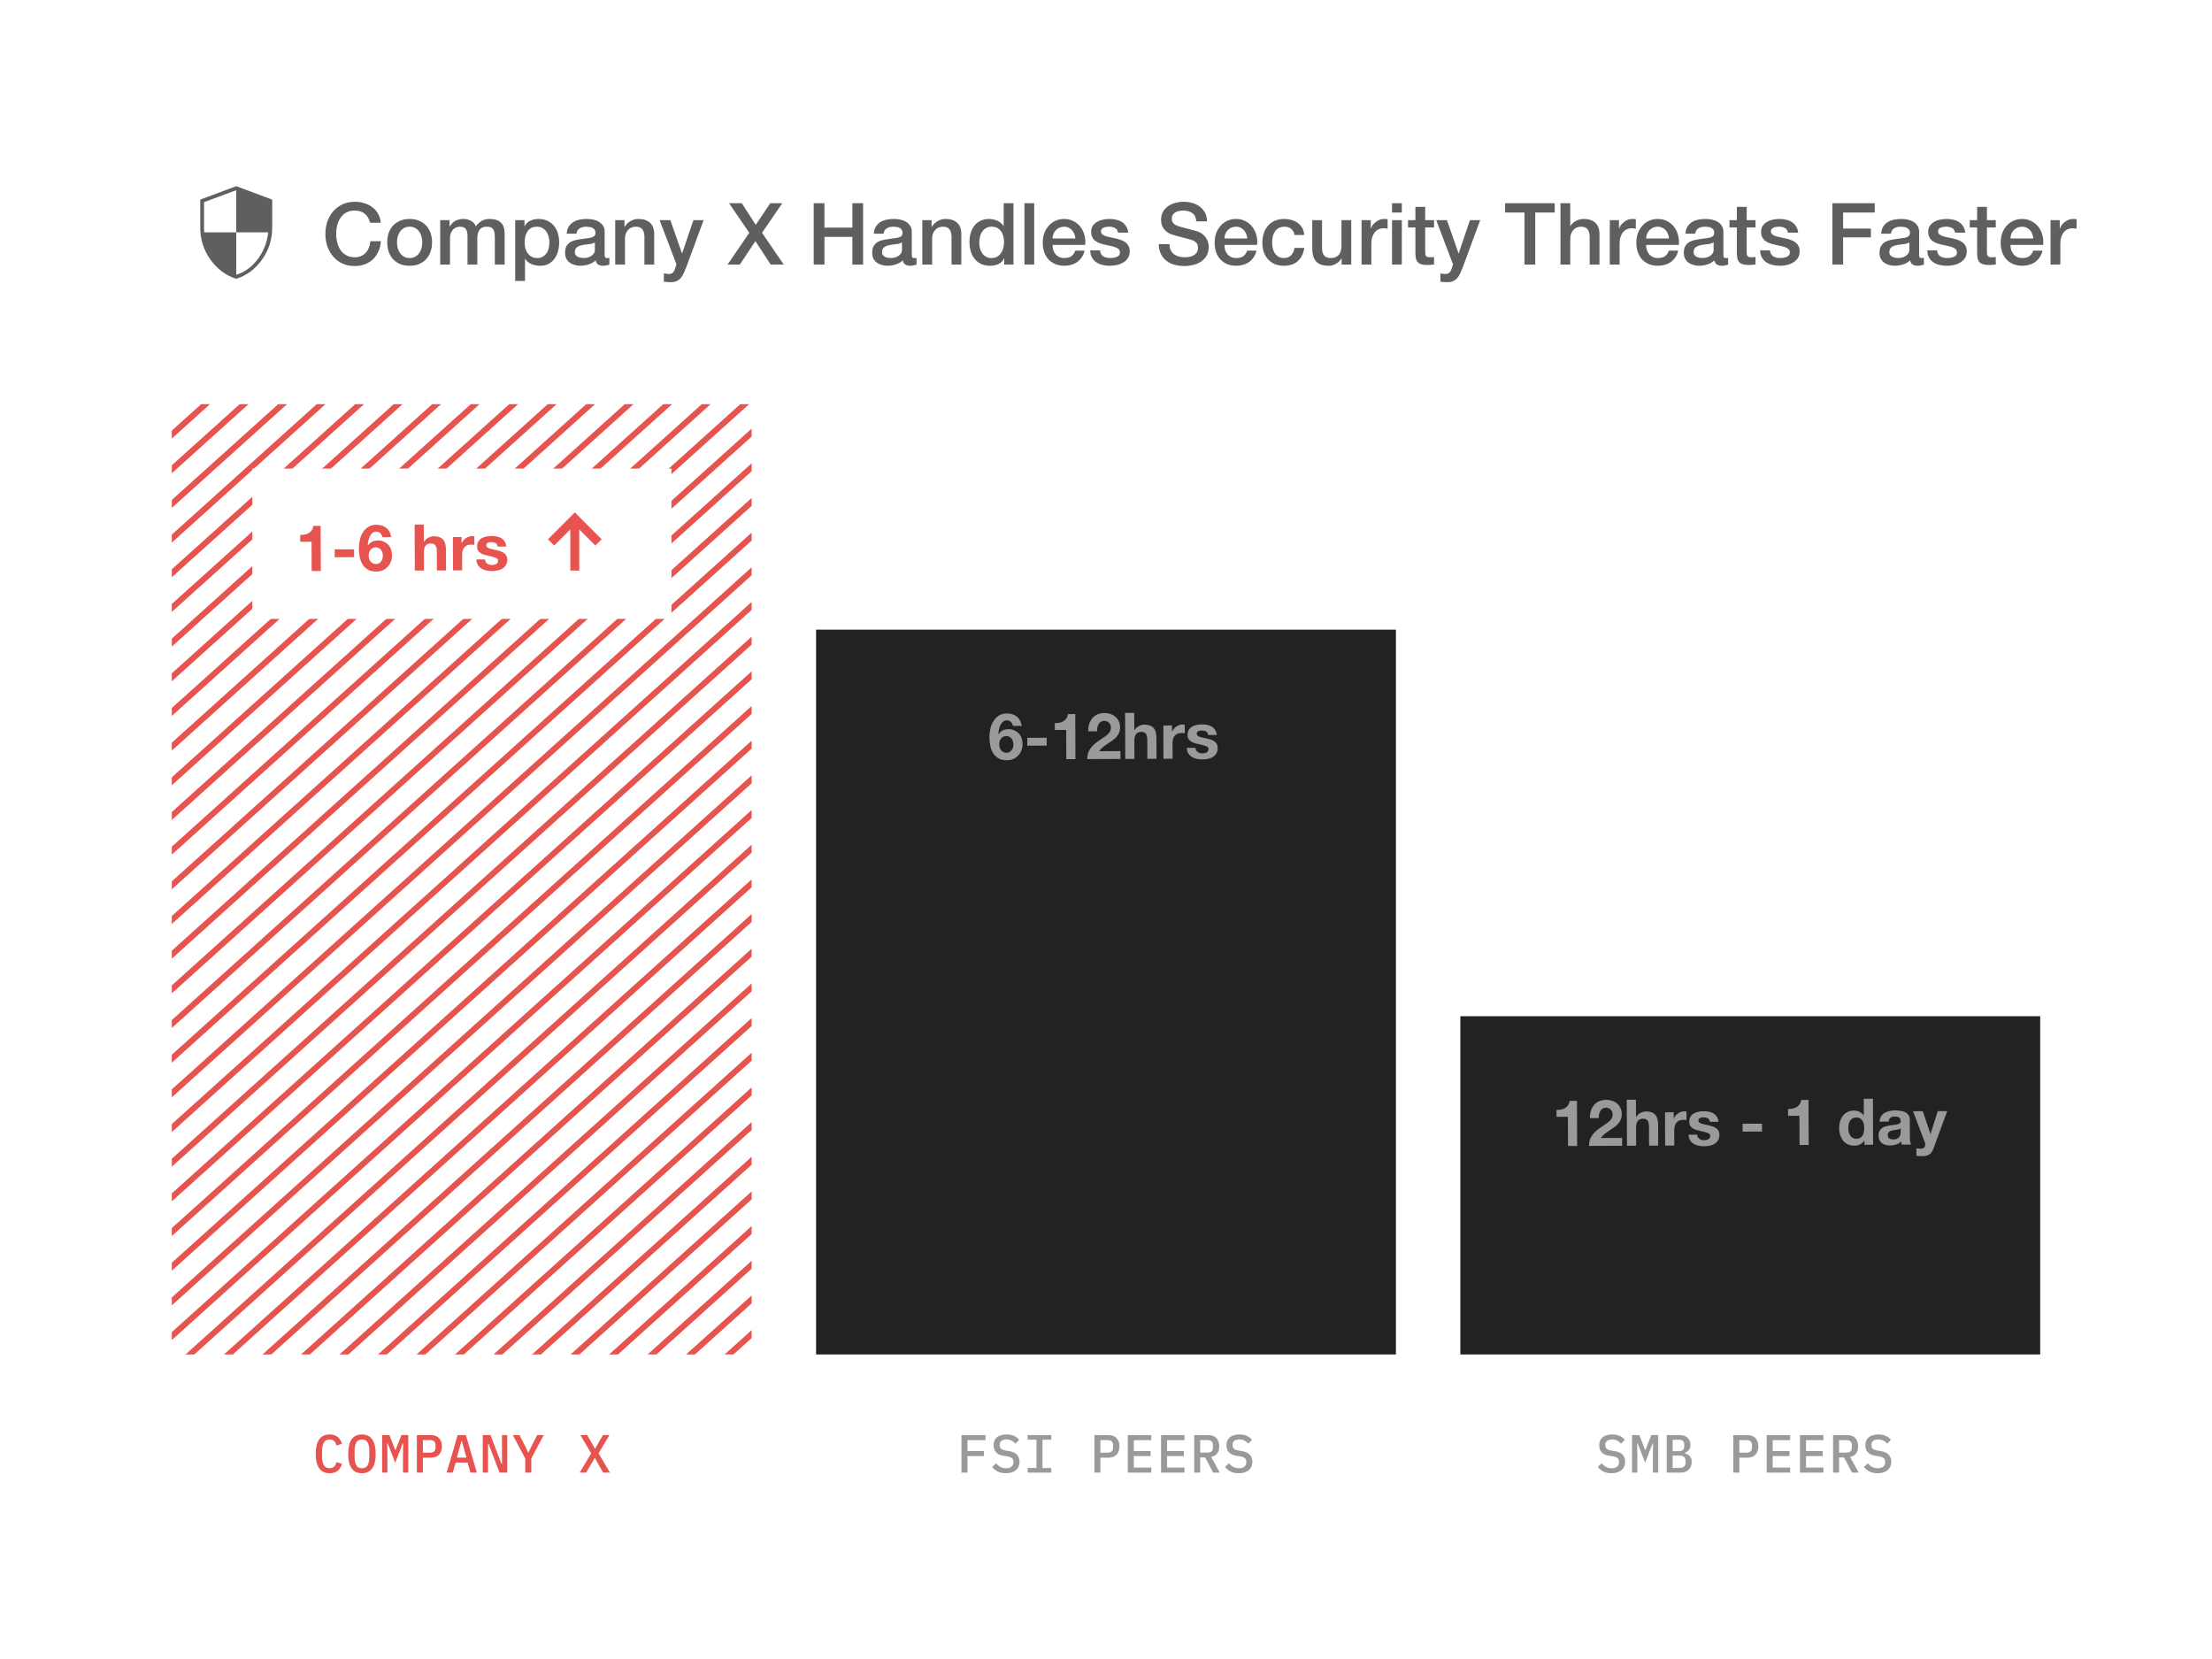
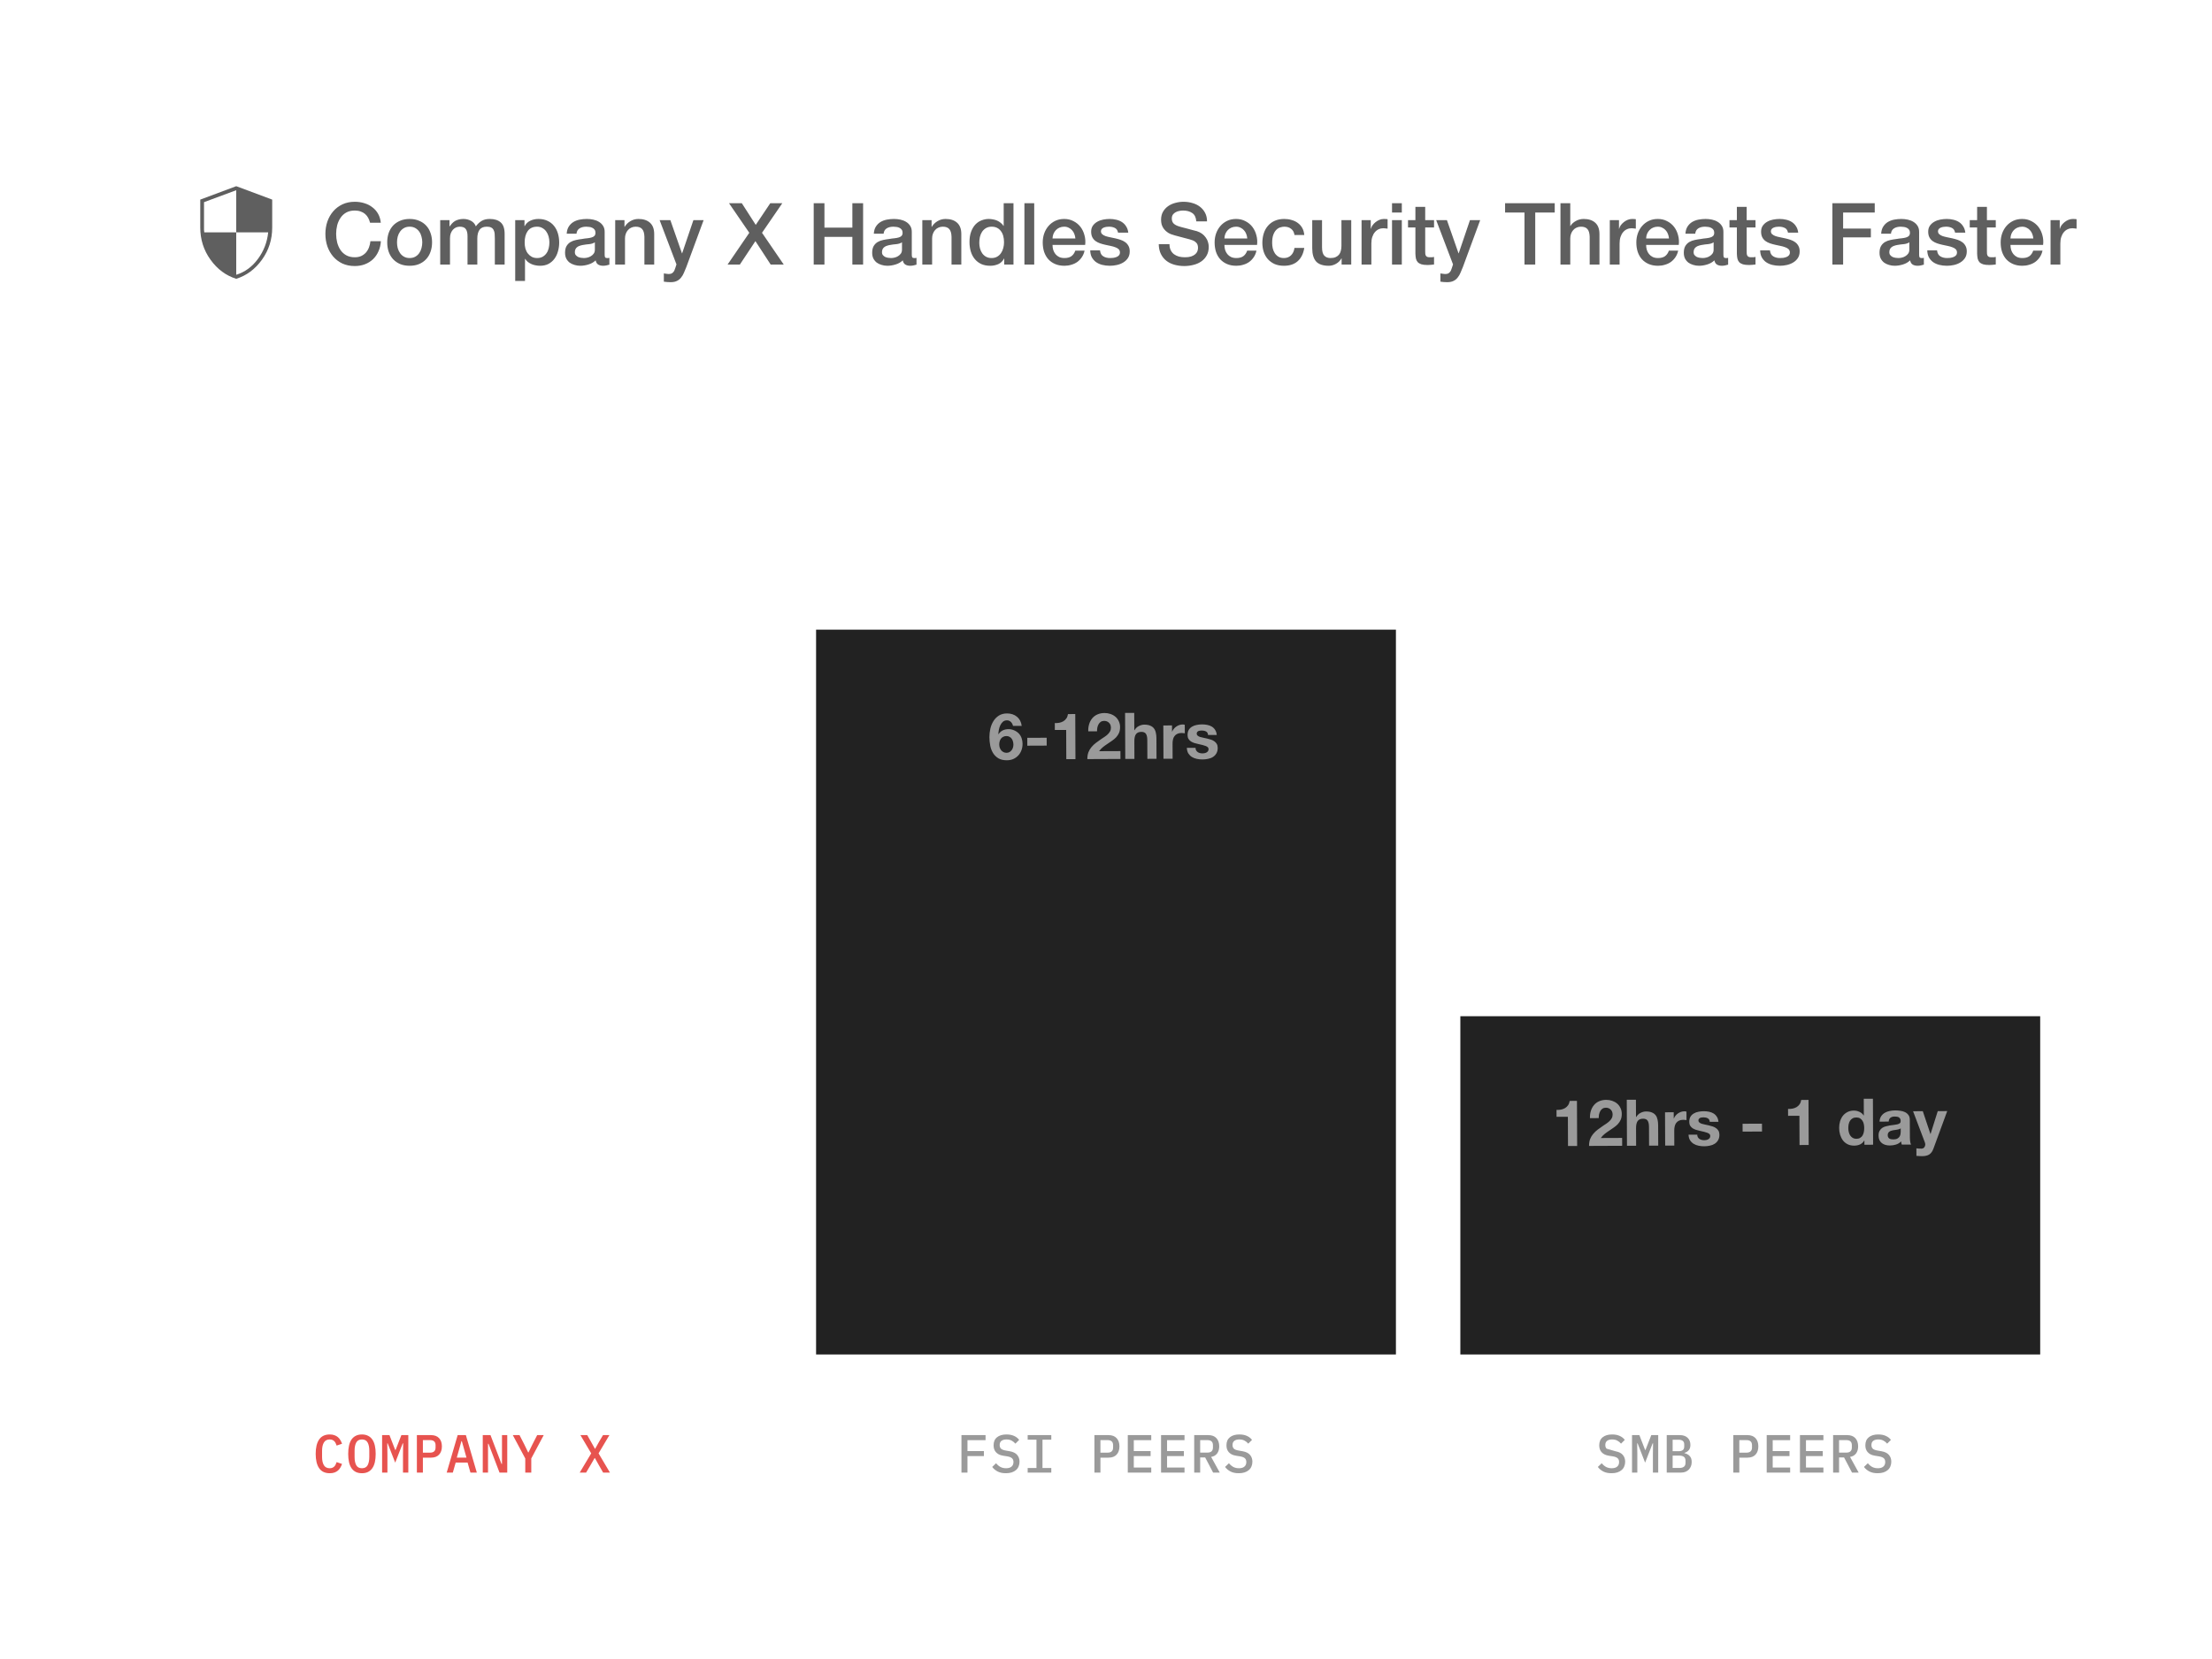
<svg xmlns="http://www.w3.org/2000/svg" width="412" height="309" viewBox="0 0 412 309" fill="none">
  <rect width="412" height="309" fill="white" />
  <g clip-path="url(#clip0_20533_1580)">
    <line y1="-1.248" x2="274.831" y2="-1.248" transform="matrix(-0.743 0.669 -0.962 0.272 187.347 -104.878)" stroke="#E7534F" stroke-width="2.496" />
    <line y1="-1.248" x2="274.831" y2="-1.248" transform="matrix(-0.743 0.669 -0.962 0.272 187.347 -98.42)" stroke="#E7534F" stroke-width="2.496" />
    <line y1="-1.248" x2="274.831" y2="-1.248" transform="matrix(-0.743 0.669 -0.962 0.272 187.347 -91.962)" stroke="#E7534F" stroke-width="2.496" />
    <line y1="-1.248" x2="274.831" y2="-1.248" transform="matrix(-0.743 0.669 -0.962 0.272 187.347 -85.504)" stroke="#E7534F" stroke-width="2.496" />
    <line y1="-1.248" x2="274.831" y2="-1.248" transform="matrix(-0.743 0.669 -0.962 0.272 187.347 -79.046)" stroke="#E7534F" stroke-width="2.496" />
    <line y1="-1.248" x2="274.831" y2="-1.248" transform="matrix(-0.743 0.669 -0.962 0.272 187.347 -72.588)" stroke="#E7534F" stroke-width="2.496" />
    <line y1="-1.248" x2="274.831" y2="-1.248" transform="matrix(-0.743 0.669 -0.962 0.272 187.347 -66.13)" stroke="#E7534F" stroke-width="2.496" />
    <line y1="-1.248" x2="274.831" y2="-1.248" transform="matrix(-0.743 0.669 -0.962 0.272 187.347 -59.672)" stroke="#E7534F" stroke-width="2.496" />
    <line y1="-1.248" x2="274.831" y2="-1.248" transform="matrix(-0.743 0.669 -0.962 0.272 187.347 -53.214)" stroke="#E7534F" stroke-width="2.496" />
-     <line y1="-1.248" x2="274.831" y2="-1.248" transform="matrix(-0.743 0.669 -0.962 0.272 187.347 -46.756)" stroke="#E7534F" stroke-width="2.496" />
    <line y1="-1.248" x2="274.831" y2="-1.248" transform="matrix(-0.743 0.669 -0.962 0.272 187.347 -40.298)" stroke="#E7534F" stroke-width="2.496" />
    <line y1="-1.248" x2="274.831" y2="-1.248" transform="matrix(-0.743 0.669 -0.962 0.272 187.347 -33.84)" stroke="#E7534F" stroke-width="2.496" />
    <line y1="-1.248" x2="274.831" y2="-1.248" transform="matrix(-0.743 0.669 -0.962 0.272 187.347 -27.382)" stroke="#E7534F" stroke-width="2.496" />
    <line y1="-1.248" x2="274.831" y2="-1.248" transform="matrix(-0.743 0.669 -0.962 0.272 187.347 -20.924)" stroke="#E7534F" stroke-width="2.496" />
    <line y1="-1.248" x2="274.831" y2="-1.248" transform="matrix(-0.743 0.669 -0.962 0.272 187.347 -14.466)" stroke="#E7534F" stroke-width="2.496" />
    <line y1="-1.248" x2="274.831" y2="-1.248" transform="matrix(-0.743 0.669 -0.962 0.272 187.347 -8.007)" stroke="#E7534F" stroke-width="2.496" />
    <line y1="-1.248" x2="274.831" y2="-1.248" transform="matrix(-0.743 0.669 -0.962 0.272 187.347 -1.549)" stroke="#E7534F" stroke-width="2.496" />
    <line y1="-1.248" x2="274.831" y2="-1.248" transform="matrix(-0.743 0.669 -0.962 0.272 187.347 4.909)" stroke="#E7534F" stroke-width="2.496" />
    <line y1="-1.248" x2="274.831" y2="-1.248" transform="matrix(-0.743 0.669 -0.962 0.272 187.347 11.367)" stroke="#E7534F" stroke-width="2.496" />
    <line y1="-1.248" x2="274.831" y2="-1.248" transform="matrix(-0.743 0.669 -0.962 0.272 187.347 17.825)" stroke="#E7534F" stroke-width="2.496" />
    <line y1="-1.248" x2="274.831" y2="-1.248" transform="matrix(-0.743 0.669 -0.962 0.272 187.347 24.283)" stroke="#E7534F" stroke-width="2.496" />
    <line y1="-1.248" x2="274.831" y2="-1.248" transform="matrix(-0.743 0.669 -0.962 0.272 187.347 30.741)" stroke="#E7534F" stroke-width="2.496" />
    <line y1="-1.248" x2="274.831" y2="-1.248" transform="matrix(-0.743 0.669 -0.962 0.272 187.347 37.199)" stroke="#E7534F" stroke-width="2.496" />
-     <line y1="-1.248" x2="274.831" y2="-1.248" transform="matrix(-0.743 0.669 -0.962 0.272 187.347 43.657)" stroke="#E7534F" stroke-width="2.496" />
    <line y1="-1.248" x2="274.831" y2="-1.248" transform="matrix(-0.743 0.669 -0.962 0.272 187.347 50.115)" stroke="#E7534F" stroke-width="2.496" />
    <line y1="-1.248" x2="274.831" y2="-1.248" transform="matrix(-0.743 0.669 -0.962 0.272 187.347 56.573)" stroke="#E7534F" stroke-width="2.496" />
    <line y1="-1.248" x2="274.831" y2="-1.248" transform="matrix(-0.743 0.669 -0.962 0.272 187.347 63.031)" stroke="#E7534F" stroke-width="2.496" />
    <line y1="-1.248" x2="274.831" y2="-1.248" transform="matrix(-0.743 0.669 -0.962 0.272 187.347 69.489)" stroke="#E7534F" stroke-width="2.496" />
    <line y1="-1.248" x2="274.831" y2="-1.248" transform="matrix(-0.743 0.669 -0.962 0.272 187.347 75.947)" stroke="#E7534F" stroke-width="2.496" />
    <line y1="-1.248" x2="274.831" y2="-1.248" transform="matrix(-0.743 0.669 -0.962 0.272 187.347 82.405)" stroke="#E7534F" stroke-width="2.496" />
    <line y1="-1.248" x2="274.831" y2="-1.248" transform="matrix(-0.743 0.669 -0.962 0.272 187.347 88.863)" stroke="#E7534F" stroke-width="2.496" />
    <line y1="-1.248" x2="274.831" y2="-1.248" transform="matrix(-0.743 0.669 -0.962 0.272 187.347 95.322)" stroke="#E7534F" stroke-width="2.496" />
    <line y1="-1.248" x2="274.831" y2="-1.248" transform="matrix(-0.743 0.669 -0.962 0.272 187.347 101.78)" stroke="#E7534F" stroke-width="2.496" />
    <line y1="-1.248" x2="274.831" y2="-1.248" transform="matrix(-0.743 0.669 -0.962 0.272 187.347 108.238)" stroke="#E7534F" stroke-width="2.496" />
-     <line y1="-1.248" x2="274.831" y2="-1.248" transform="matrix(-0.743 0.669 -0.962 0.272 187.347 114.696)" stroke="#E7534F" stroke-width="2.496" />
    <line y1="-1.248" x2="274.831" y2="-1.248" transform="matrix(-0.743 0.669 -0.962 0.272 187.347 121.154)" stroke="#E7534F" stroke-width="2.496" />
-     <line y1="-1.248" x2="274.831" y2="-1.248" transform="matrix(-0.743 0.669 -0.962 0.272 187.347 127.612)" stroke="#E7534F" stroke-width="2.496" />
    <line y1="-1.248" x2="274.831" y2="-1.248" transform="matrix(-0.743 0.669 -0.962 0.272 187.347 134.07)" stroke="#E7534F" stroke-width="2.496" />
    <line y1="-1.248" x2="274.831" y2="-1.248" transform="matrix(-0.743 0.669 -0.962 0.272 187.347 140.528)" stroke="#E7534F" stroke-width="2.496" />
    <line y1="-1.248" x2="274.831" y2="-1.248" transform="matrix(-0.743 0.669 -0.962 0.272 187.347 146.986)" stroke="#E7534F" stroke-width="2.496" />
    <line y1="-1.248" x2="274.831" y2="-1.248" transform="matrix(-0.743 0.669 -0.962 0.272 187.347 153.444)" stroke="#E7534F" stroke-width="2.496" />
    <line y1="-1.248" x2="274.831" y2="-1.248" transform="matrix(-0.743 0.669 -0.962 0.272 187.347 159.902)" stroke="#E7534F" stroke-width="2.496" />
    <line y1="-1.248" x2="274.831" y2="-1.248" transform="matrix(-0.743 0.669 -0.962 0.272 187.347 166.36)" stroke="#E7534F" stroke-width="2.496" />
    <line y1="-1.248" x2="274.831" y2="-1.248" transform="matrix(-0.743 0.669 -0.962 0.272 187.347 172.818)" stroke="#E7534F" stroke-width="2.496" />
    <line y1="-1.248" x2="274.831" y2="-1.248" transform="matrix(-0.743 0.669 -0.962 0.272 187.347 179.276)" stroke="#E7534F" stroke-width="2.496" />
    <line y1="-1.248" x2="274.831" y2="-1.248" transform="matrix(-0.743 0.669 -0.962 0.272 187.347 185.734)" stroke="#E7534F" stroke-width="2.496" />
    <line y1="-1.248" x2="274.831" y2="-1.248" transform="matrix(-0.743 0.669 -0.962 0.272 187.347 192.192)" stroke="#E7534F" stroke-width="2.496" />
    <line y1="-1.248" x2="274.831" y2="-1.248" transform="matrix(-0.743 0.669 -0.962 0.272 187.347 198.651)" stroke="#E7534F" stroke-width="2.496" />
    <line y1="-1.248" x2="274.831" y2="-1.248" transform="matrix(-0.743 0.669 -0.962 0.272 187.347 205.109)" stroke="#E7534F" stroke-width="2.496" />
    <line y1="-1.248" x2="274.831" y2="-1.248" transform="matrix(-0.743 0.669 -0.962 0.272 187.347 211.567)" stroke="#E7534F" stroke-width="2.496" />
    <line y1="-1.248" x2="274.831" y2="-1.248" transform="matrix(-0.743 0.669 -0.962 0.272 187.347 218.025)" stroke="#E7534F" stroke-width="2.496" />
    <line y1="-1.248" x2="274.831" y2="-1.248" transform="matrix(-0.743 0.669 -0.962 0.272 187.347 224.483)" stroke="#E7534F" stroke-width="2.496" />
    <line y1="-1.248" x2="274.831" y2="-1.248" transform="matrix(-0.743 0.669 -0.962 0.272 187.347 230.941)" stroke="#E7534F" stroke-width="2.496" />
    <line y1="-1.248" x2="274.831" y2="-1.248" transform="matrix(-0.743 0.669 -0.962 0.272 187.347 237.399)" stroke="#E7534F" stroke-width="2.496" />
    <line y1="-1.248" x2="274.831" y2="-1.248" transform="matrix(-0.743 0.669 -0.962 0.272 187.347 243.857)" stroke="#E7534F" stroke-width="2.496" />
    <line y1="-1.248" x2="274.831" y2="-1.248" transform="matrix(-0.743 0.669 -0.962 0.272 187.347 250.315)" stroke="#E7534F" stroke-width="2.496" />
    <rect width="78.059" height="28" transform="translate(47 87.278)" fill="white" />
    <path d="M59.755 106.343L58.051 106.35L58.028 100.902L55.916 100.911L55.91 99.627C56.206 99.634 56.49 99.613 56.762 99.564C57.042 99.507 57.289 99.414 57.505 99.285C57.728 99.148 57.916 98.971 58.067 98.754C58.218 98.538 58.317 98.269 58.363 97.949L59.719 97.943L59.755 106.343ZM62.338 102.324L65.95 102.309L65.956 103.773L62.344 103.788L62.338 102.324ZM70.019 101.944C69.795 101.945 69.595 101.989 69.42 102.078C69.252 102.159 69.112 102.271 69.001 102.416C68.89 102.56 68.806 102.729 68.751 102.921C68.696 103.105 68.669 103.301 68.67 103.509C68.671 103.701 68.699 103.893 68.756 104.085C68.821 104.269 68.91 104.436 69.022 104.588C69.143 104.731 69.287 104.847 69.456 104.934C69.624 105.021 69.816 105.064 70.032 105.064C70.24 105.063 70.42 105.018 70.572 104.929C70.731 104.841 70.867 104.724 70.978 104.58C71.09 104.435 71.173 104.271 71.228 104.086C71.283 103.902 71.311 103.714 71.31 103.522C71.309 103.322 71.28 103.13 71.223 102.946C71.174 102.755 71.098 102.587 70.993 102.443C70.888 102.292 70.752 102.172 70.584 102.085C70.423 101.99 70.235 101.943 70.019 101.944ZM71.235 100.054C71.178 99.775 71.049 99.531 70.848 99.324C70.647 99.117 70.399 99.014 70.103 99.015C69.799 99.016 69.543 99.11 69.336 99.294C69.136 99.471 68.977 99.692 68.859 99.957C68.74 100.213 68.653 100.489 68.598 100.786C68.543 101.082 68.513 101.346 68.505 101.578L68.53 101.602C68.76 101.265 69.031 101.024 69.343 100.878C69.654 100.733 70.014 100.66 70.422 100.658C70.782 100.656 71.134 100.735 71.479 100.893C71.823 101.044 72.116 101.251 72.357 101.514C72.582 101.769 72.748 102.06 72.853 102.388C72.958 102.715 73.012 103.047 73.013 103.383C73.015 103.815 72.945 104.219 72.802 104.596C72.668 104.964 72.469 105.289 72.206 105.57C71.952 105.843 71.644 106.061 71.285 106.222C70.926 106.376 70.526 106.453 70.086 106.455C69.454 106.458 68.93 106.336 68.513 106.09C68.096 105.836 67.762 105.505 67.512 105.098C67.263 104.691 67.089 104.232 66.99 103.72C66.892 103.201 66.842 102.673 66.84 102.137C66.838 101.617 66.895 101.097 67.013 100.576C67.131 100.056 67.321 99.587 67.583 99.17C67.845 98.745 68.184 98.399 68.599 98.134C69.014 97.868 69.521 97.734 70.121 97.731C70.481 97.73 70.817 97.78 71.13 97.883C71.442 97.986 71.719 98.136 71.96 98.335C72.201 98.526 72.397 98.765 72.551 99.053C72.704 99.34 72.805 99.672 72.855 100.048L71.235 100.054ZM77.225 97.701L78.929 97.694L78.943 100.922L78.979 100.922C79.193 100.561 79.468 100.299 79.803 100.138C80.138 99.969 80.466 99.883 80.786 99.882C81.242 99.88 81.614 99.942 81.903 100.069C82.2 100.188 82.432 100.359 82.601 100.582C82.77 100.797 82.887 101.065 82.953 101.385C83.026 101.696 83.063 102.044 83.065 102.428L83.081 106.244L81.377 106.251L81.362 102.747C81.36 102.235 81.279 101.856 81.118 101.608C80.956 101.353 80.672 101.226 80.264 101.228C79.8 101.23 79.465 101.371 79.258 101.652C79.051 101.925 78.949 102.378 78.951 103.01L78.965 106.262L77.261 106.269L77.225 97.701ZM84.348 100.035L85.968 100.028L85.973 101.18L85.997 101.18C86.076 100.987 86.183 100.811 86.319 100.65C86.454 100.482 86.609 100.341 86.785 100.228C86.96 100.108 87.148 100.015 87.348 99.95C87.547 99.885 87.755 99.852 87.971 99.851C88.083 99.851 88.207 99.87 88.344 99.91L88.35 101.494C88.27 101.478 88.174 101.466 88.062 101.459C87.95 101.443 87.842 101.436 87.738 101.436C87.426 101.438 87.162 101.491 86.947 101.596C86.731 101.701 86.556 101.845 86.421 102.03C86.293 102.206 86.202 102.415 86.147 102.655C86.092 102.895 86.065 103.155 86.067 103.435L86.079 106.231L84.374 106.239L84.348 100.035ZM90.35 104.197C90.351 104.381 90.387 104.541 90.46 104.677C90.54 104.804 90.641 104.912 90.761 105C90.882 105.079 91.018 105.138 91.17 105.178C91.33 105.217 91.494 105.236 91.662 105.236C91.782 105.235 91.906 105.223 92.034 105.198C92.17 105.166 92.29 105.121 92.394 105.065C92.505 105 92.597 104.92 92.669 104.823C92.74 104.719 92.776 104.591 92.775 104.439C92.774 104.183 92.601 103.992 92.257 103.865C91.92 103.739 91.448 103.613 90.839 103.487C90.591 103.432 90.346 103.369 90.106 103.298C89.874 103.219 89.665 103.12 89.481 103.001C89.296 102.874 89.148 102.718 89.035 102.535C88.922 102.343 88.865 102.112 88.864 101.84C88.862 101.44 88.937 101.111 89.088 100.855C89.247 100.598 89.454 100.397 89.709 100.252C89.965 100.099 90.252 99.994 90.572 99.936C90.892 99.871 91.219 99.838 91.555 99.836C91.891 99.835 92.216 99.865 92.528 99.928C92.848 99.991 93.132 100.097 93.381 100.248C93.63 100.399 93.835 100.602 93.996 100.858C94.165 101.105 94.266 101.421 94.3 101.804L92.68 101.811C92.654 101.483 92.529 101.264 92.305 101.153C92.081 101.034 91.816 100.975 91.512 100.976C91.416 100.977 91.312 100.985 91.2 101.002C91.088 101.01 90.984 101.035 90.889 101.075C90.801 101.115 90.725 101.176 90.661 101.256C90.598 101.328 90.566 101.428 90.567 101.556C90.567 101.708 90.624 101.832 90.736 101.928C90.849 102.023 90.993 102.102 91.169 102.166C91.353 102.221 91.562 102.272 91.794 102.319C92.026 102.366 92.262 102.417 92.503 102.472C92.751 102.527 92.991 102.594 93.224 102.673C93.464 102.752 93.676 102.859 93.861 102.994C94.045 103.122 94.194 103.285 94.307 103.484C94.42 103.676 94.477 103.916 94.478 104.204C94.48 104.612 94.397 104.956 94.23 105.237C94.072 105.509 93.861 105.73 93.597 105.899C93.334 106.069 93.03 106.186 92.687 106.251C92.351 106.325 92.007 106.362 91.655 106.364C91.295 106.365 90.943 106.331 90.599 106.26C90.254 106.19 89.946 106.071 89.673 105.904C89.409 105.737 89.188 105.518 89.01 105.247C88.841 104.968 88.748 104.62 88.73 104.204L90.35 104.197Z" fill="#E7534F" />
    <mask id="mask0_20533_1580" style="mask-type:alpha" maskUnits="userSpaceOnUse" x="97" y="91" width="21" height="21">
      <rect x="97.059" y="91.278" width="20" height="20" fill="#D9D9D9" />
    </mask>
    <g mask="url(#mask0_20533_1580)">
      <path d="M106.226 106.278V98.612L103.226 101.611L102.059 100.445L107.059 95.445L112.059 100.445L110.892 101.611L107.892 98.612V106.278H106.226Z" fill="#E7534F" />
    </g>
  </g>
  <rect x="152" y="117.278" width="108" height="135" fill="#222222" />
  <rect x="272" y="189.278" width="108" height="63" fill="#222222" />
  <path d="M187.464 137.095C187.24 137.096 187.041 137.14 186.865 137.229C186.697 137.31 186.558 137.423 186.446 137.567C186.335 137.711 186.252 137.88 186.197 138.072C186.141 138.256 186.114 138.452 186.115 138.66C186.116 138.852 186.145 139.044 186.202 139.236C186.266 139.42 186.355 139.587 186.468 139.739C186.588 139.882 186.733 139.998 186.901 140.085C187.069 140.172 187.262 140.216 187.478 140.215C187.686 140.214 187.865 140.169 188.017 140.08C188.177 139.992 188.312 139.875 188.424 139.731C188.535 139.586 188.618 139.422 188.674 139.238C188.729 139.053 188.756 138.865 188.755 138.673C188.754 138.473 188.725 138.281 188.669 138.098C188.62 137.906 188.543 137.738 188.439 137.595C188.334 137.443 188.197 137.324 188.029 137.236C187.869 137.141 187.68 137.094 187.464 137.095ZM188.68 135.206C188.623 134.926 188.494 134.682 188.293 134.475C188.092 134.268 187.844 134.165 187.548 134.166C187.244 134.168 186.988 134.261 186.781 134.446C186.582 134.622 186.423 134.843 186.304 135.108C186.185 135.364 186.098 135.64 186.044 135.937C185.989 136.233 185.958 136.497 185.951 136.729L185.975 136.753C186.206 136.416 186.477 136.175 186.788 136.03C187.099 135.884 187.459 135.811 187.867 135.809C188.227 135.807 188.579 135.886 188.924 136.044C189.269 136.195 189.562 136.402 189.803 136.665C190.028 136.92 190.193 137.211 190.298 137.539C190.404 137.866 190.457 138.198 190.459 138.534C190.46 138.966 190.39 139.37 190.248 139.747C190.113 140.115 189.915 140.44 189.652 140.721C189.397 140.995 189.09 141.212 188.731 141.373C188.371 141.527 187.972 141.605 187.532 141.606C186.9 141.609 186.375 141.487 185.958 141.241C185.541 140.987 185.208 140.656 184.958 140.249C184.708 139.842 184.534 139.383 184.436 138.872C184.338 138.352 184.288 137.824 184.285 137.288C184.283 136.768 184.341 136.248 184.459 135.727C184.576 135.207 184.766 134.738 185.029 134.321C185.291 133.896 185.629 133.55 186.044 133.285C186.459 133.019 186.967 132.885 187.567 132.882C187.927 132.881 188.263 132.931 188.575 133.034C188.888 133.137 189.164 133.287 189.405 133.486C189.646 133.677 189.843 133.917 189.996 134.204C190.149 134.491 190.251 134.823 190.3 135.199L188.68 135.206ZM191.338 137.426L194.95 137.411L194.956 138.875L191.344 138.89L191.338 137.426ZM200.31 141.396L198.606 141.403L198.582 135.955L196.47 135.964L196.465 134.68C196.761 134.687 197.045 134.666 197.317 134.617C197.596 134.56 197.844 134.467 198.06 134.338C198.283 134.201 198.47 134.024 198.621 133.807C198.772 133.591 198.871 133.322 198.918 133.002L200.274 132.996L200.31 141.396ZM202.695 136.214C202.677 135.734 202.732 135.29 202.858 134.881C202.984 134.465 203.175 134.104 203.429 133.799C203.684 133.486 204.003 133.244 204.386 133.075C204.777 132.897 205.225 132.807 205.729 132.805C206.113 132.803 206.477 132.862 206.822 132.98C207.174 133.099 207.483 133.27 207.748 133.493C208.013 133.715 208.222 133.991 208.375 134.318C208.537 134.645 208.618 135.013 208.62 135.421C208.622 135.845 208.556 136.209 208.421 136.514C208.286 136.818 208.107 137.091 207.884 137.332C207.661 137.565 207.406 137.778 207.119 137.971C206.84 138.164 206.557 138.358 206.269 138.551C205.982 138.736 205.703 138.937 205.432 139.154C205.161 139.372 204.922 139.625 204.715 139.913L208.687 139.897L208.693 141.361L202.525 141.387C202.523 140.899 202.59 140.474 202.724 140.114C202.867 139.753 203.057 139.432 203.296 139.151C203.535 138.862 203.814 138.597 204.133 138.356C204.46 138.115 204.803 137.869 205.161 137.62C205.345 137.491 205.54 137.362 205.748 137.233C205.955 137.096 206.143 136.947 206.31 136.787C206.485 136.626 206.629 136.445 206.74 136.245C206.859 136.044 206.918 135.816 206.917 135.56C206.915 135.152 206.794 134.837 206.553 134.614C206.32 134.383 206.019 134.268 205.651 134.269C205.403 134.27 205.192 134.331 205.016 134.452C204.849 134.565 204.713 134.717 204.61 134.91C204.507 135.094 204.432 135.303 204.385 135.535C204.346 135.759 204.327 135.983 204.327 136.207L202.695 136.214ZM209.553 132.789L211.257 132.782L211.271 136.01L211.307 136.009C211.521 135.649 211.796 135.387 212.131 135.226C212.467 135.056 212.794 134.971 213.114 134.97C213.57 134.968 213.943 135.03 214.231 135.157C214.528 135.276 214.76 135.447 214.929 135.67C215.098 135.885 215.215 136.153 215.281 136.473C215.354 136.784 215.391 137.132 215.393 137.516L215.409 141.332L213.705 141.339L213.69 137.835C213.688 137.323 213.607 136.944 213.446 136.696C213.285 136.441 213 136.314 212.592 136.316C212.128 136.318 211.793 136.459 211.586 136.74C211.379 137.013 211.277 137.466 211.28 138.098L211.293 141.35L209.589 141.357L209.553 132.789ZM216.676 135.123L218.296 135.116L218.301 136.268L218.325 136.268C218.404 136.075 218.512 135.899 218.647 135.738C218.782 135.57 218.938 135.429 219.113 135.316C219.289 135.196 219.476 135.103 219.676 135.038C219.876 134.973 220.083 134.94 220.299 134.939C220.411 134.939 220.536 134.958 220.672 134.998L220.678 136.582C220.598 136.566 220.502 136.554 220.39 136.547C220.278 136.531 220.17 136.524 220.066 136.524C219.754 136.526 219.49 136.579 219.275 136.684C219.059 136.789 218.884 136.933 218.749 137.118C218.621 137.294 218.53 137.503 218.475 137.743C218.42 137.983 218.393 138.243 218.395 138.523L218.407 141.319L216.703 141.327L216.676 135.123ZM222.678 139.285C222.679 139.469 222.715 139.629 222.788 139.765C222.869 139.892 222.969 140 223.089 140.087C223.21 140.167 223.346 140.226 223.498 140.266C223.658 140.305 223.822 140.324 223.99 140.324C224.11 140.323 224.234 140.311 224.362 140.286C224.498 140.253 224.618 140.209 224.722 140.152C224.833 140.088 224.925 140.008 224.997 139.911C225.068 139.807 225.104 139.679 225.103 139.527C225.102 139.271 224.929 139.08 224.585 138.953C224.248 138.826 223.776 138.7 223.167 138.575C222.919 138.52 222.675 138.457 222.434 138.386C222.202 138.307 221.993 138.208 221.809 138.089C221.624 137.962 221.476 137.806 221.363 137.623C221.25 137.431 221.193 137.199 221.192 136.927C221.19 136.527 221.265 136.199 221.416 135.942C221.575 135.686 221.782 135.485 222.037 135.34C222.293 135.187 222.58 135.082 222.9 135.024C223.22 134.959 223.548 134.925 223.884 134.924C224.22 134.923 224.544 134.953 224.856 135.016C225.176 135.079 225.461 135.185 225.709 135.336C225.958 135.487 226.163 135.69 226.324 135.946C226.493 136.193 226.594 136.509 226.628 136.892L225.008 136.899C224.983 136.571 224.858 136.352 224.633 136.241C224.409 136.122 224.144 136.063 223.84 136.064C223.744 136.065 223.64 136.073 223.528 136.09C223.416 136.098 223.313 136.122 223.217 136.163C223.129 136.203 223.053 136.264 222.99 136.344C222.926 136.416 222.894 136.516 222.895 136.644C222.895 136.796 222.952 136.92 223.064 137.016C223.177 137.111 223.321 137.19 223.497 137.254C223.682 137.309 223.89 137.36 224.122 137.407C224.354 137.454 224.59 137.505 224.831 137.56C225.079 137.615 225.319 137.682 225.552 137.761C225.792 137.84 226.004 137.947 226.189 138.082C226.373 138.209 226.522 138.373 226.635 138.572C226.748 138.764 226.805 139.004 226.806 139.292C226.808 139.7 226.725 140.044 226.558 140.325C226.4 140.597 226.189 140.818 225.925 140.987C225.662 141.157 225.358 141.274 225.015 141.339C224.679 141.413 224.335 141.45 223.983 141.452C223.623 141.453 223.271 141.419 222.927 141.348C222.582 141.278 222.274 141.159 222.001 140.992C221.737 140.825 221.516 140.606 221.338 140.335C221.169 140.056 221.076 139.708 221.058 139.292L222.678 139.285Z" fill="#9A9A9A" />
  <path d="M293.755 213.445L292.051 213.452L292.028 208.005L289.916 208.014L289.91 206.73C290.206 206.736 290.49 206.715 290.762 206.666C291.042 206.609 291.289 206.516 291.505 206.387C291.728 206.25 291.916 206.073 292.067 205.856C292.218 205.64 292.317 205.371 292.363 205.051L293.719 205.045L293.755 213.445ZM296.141 208.263C296.123 207.783 296.177 207.339 296.303 206.93C296.429 206.514 296.62 206.153 296.875 205.848C297.129 205.535 297.448 205.293 297.832 205.124C298.223 204.946 298.67 204.856 299.174 204.854C299.558 204.853 299.923 204.911 300.267 205.03C300.62 205.148 300.928 205.319 301.193 205.542C301.458 205.764 301.668 206.04 301.821 206.367C301.982 206.694 302.064 207.062 302.066 207.47C302.067 207.894 302.001 208.258 301.866 208.563C301.732 208.867 301.553 209.14 301.33 209.381C301.107 209.614 300.852 209.827 300.564 210.02C300.285 210.213 300.002 210.407 299.715 210.6C299.428 210.785 299.148 210.986 298.877 211.203C298.606 211.421 298.367 211.674 298.161 211.963L302.133 211.946L302.139 213.41L295.971 213.436C295.969 212.948 296.035 212.524 296.169 212.163C296.312 211.802 296.503 211.482 296.741 211.201C296.98 210.912 297.259 210.646 297.578 210.405C297.905 210.164 298.248 209.918 298.607 209.669C298.79 209.54 298.986 209.411 299.193 209.282C299.401 209.145 299.588 208.996 299.755 208.836C299.931 208.675 300.074 208.494 300.185 208.294C300.304 208.093 300.363 207.865 300.362 207.609C300.36 207.201 300.239 206.886 299.998 206.663C299.765 206.432 299.465 206.317 299.097 206.318C298.849 206.32 298.637 206.38 298.461 206.501C298.294 206.614 298.159 206.766 298.055 206.959C297.952 207.143 297.877 207.352 297.83 207.584C297.791 207.808 297.772 208.032 297.773 208.256L296.141 208.263ZM302.998 204.838L304.702 204.831L304.716 208.059L304.752 208.058C304.967 207.698 305.241 207.436 305.577 207.275C305.912 207.106 306.24 207.02 306.56 207.019C307.016 207.017 307.388 207.079 307.676 207.206C307.973 207.325 308.206 207.496 308.375 207.719C308.544 207.934 308.661 208.202 308.726 208.522C308.799 208.833 308.837 209.181 308.839 209.565L308.855 213.381L307.151 213.388L307.136 209.884C307.134 209.372 307.052 208.993 306.891 208.745C306.73 208.49 306.445 208.363 306.037 208.365C305.573 208.367 305.238 208.508 305.031 208.789C304.824 209.062 304.722 209.515 304.725 210.147L304.739 213.399L303.035 213.406L302.998 204.838ZM310.122 207.172L311.742 207.165L311.747 208.317L311.771 208.317C311.85 208.124 311.957 207.948 312.092 207.787C312.228 207.619 312.383 207.478 312.558 207.365C312.734 207.245 312.922 207.152 313.121 207.087C313.321 207.022 313.529 206.989 313.745 206.988C313.857 206.988 313.981 207.007 314.117 207.047L314.124 208.631C314.044 208.615 313.948 208.603 313.836 208.596C313.724 208.58 313.616 208.573 313.512 208.573C313.2 208.575 312.936 208.628 312.72 208.733C312.505 208.838 312.329 208.982 312.194 209.167C312.067 209.343 311.976 209.552 311.921 209.792C311.866 210.032 311.839 210.292 311.84 210.572L311.852 213.368L310.148 213.376L310.122 207.172ZM316.123 211.334C316.124 211.518 316.161 211.678 316.233 211.814C316.314 211.941 316.414 212.049 316.535 212.136C316.655 212.216 316.791 212.275 316.944 212.315C317.104 212.354 317.268 212.373 317.436 212.373C317.556 212.372 317.68 212.36 317.808 212.335C317.944 212.303 318.063 212.258 318.167 212.202C318.279 212.137 318.371 212.057 318.442 211.96C318.514 211.856 318.549 211.728 318.548 211.576C318.547 211.32 318.375 211.129 318.03 211.002C317.694 210.876 317.221 210.75 316.612 210.624C316.364 210.569 316.12 210.506 315.88 210.435C315.647 210.356 315.439 210.257 315.254 210.138C315.07 210.011 314.921 209.855 314.808 209.672C314.696 209.48 314.639 209.249 314.637 208.977C314.636 208.577 314.71 208.248 314.861 207.992C315.02 207.735 315.227 207.534 315.483 207.389C315.738 207.236 316.026 207.131 316.345 207.073C316.665 207.008 316.993 206.975 317.329 206.973C317.665 206.972 317.989 207.002 318.301 207.065C318.622 207.128 318.906 207.234 319.155 207.385C319.403 207.536 319.608 207.739 319.769 207.995C319.938 208.242 320.04 208.558 320.073 208.941L318.453 208.948C318.428 208.62 318.303 208.401 318.079 208.29C317.854 208.171 317.59 208.112 317.286 208.113C317.19 208.114 317.086 208.122 316.974 208.139C316.862 208.147 316.758 208.172 316.662 208.212C316.574 208.252 316.499 208.313 316.435 208.393C316.371 208.465 316.34 208.565 316.34 208.693C316.341 208.845 316.397 208.969 316.51 209.065C316.622 209.16 316.767 209.239 316.943 209.303C317.127 209.358 317.335 209.409 317.567 209.456C317.8 209.503 318.036 209.554 318.276 209.609C318.524 209.664 318.765 209.731 318.997 209.81C319.237 209.889 319.45 209.996 319.634 210.131C319.819 210.259 319.968 210.422 320.08 210.621C320.193 210.813 320.25 211.053 320.252 211.341C320.253 211.749 320.171 212.093 320.004 212.374C319.845 212.646 319.634 212.867 319.371 213.036C319.107 213.206 318.804 213.323 318.46 213.388C318.124 213.462 317.781 213.499 317.429 213.501C317.069 213.502 316.717 213.468 316.372 213.397C316.028 213.327 315.719 213.208 315.447 213.041C315.182 212.874 314.961 212.655 314.784 212.384C314.615 212.105 314.521 211.757 314.503 211.341L316.123 211.334ZM324.568 209.306L328.18 209.291L328.186 210.755L324.574 210.77L324.568 209.306ZM336.88 213.262L335.176 213.269L335.152 207.821L333.04 207.83L333.035 206.546C333.331 206.553 333.615 206.532 333.887 206.483C334.166 206.426 334.414 206.333 334.63 206.204C334.853 206.067 335.04 205.89 335.191 205.673C335.342 205.457 335.441 205.188 335.488 204.868L336.844 204.862L336.88 213.262ZM347.222 210.098C347.221 209.842 347.196 209.598 347.147 209.366C347.098 209.127 347.013 208.919 346.892 208.744C346.779 208.56 346.631 208.413 346.446 208.301C346.262 208.19 346.03 208.135 345.75 208.136C345.47 208.138 345.234 208.195 345.042 208.307C344.851 208.42 344.695 208.569 344.576 208.753C344.465 208.938 344.382 209.15 344.327 209.39C344.28 209.623 344.257 209.867 344.258 210.123C344.259 210.363 344.288 210.603 344.345 210.842C344.402 211.082 344.491 211.298 344.612 211.489C344.741 211.673 344.897 211.824 345.082 211.943C345.274 212.054 345.503 212.109 345.767 212.108C346.047 212.107 346.278 212.05 346.462 211.937C346.653 211.825 346.805 211.676 346.916 211.491C347.027 211.299 347.106 211.083 347.153 210.842C347.2 210.602 347.223 210.354 347.222 210.098ZM347.256 212.426L347.232 212.426C347.033 212.763 346.77 213.008 346.443 213.161C346.124 213.307 345.76 213.38 345.352 213.382C344.888 213.384 344.48 213.298 344.127 213.123C343.774 212.941 343.481 212.698 343.248 212.395C343.022 212.084 342.849 211.729 342.727 211.329C342.613 210.93 342.556 210.514 342.554 210.082C342.552 209.666 342.606 209.266 342.717 208.881C342.835 208.489 343.006 208.144 343.228 207.847C343.459 207.55 343.746 207.313 344.089 207.135C344.433 206.95 344.832 206.856 345.288 206.854C345.656 206.853 346.005 206.931 346.333 207.09C346.67 207.24 346.935 207.467 347.128 207.771L347.152 207.77L347.139 204.65L348.843 204.643L348.879 213.211L347.259 213.218L347.256 212.426ZM350.077 208.91C350.099 208.51 350.198 208.177 350.373 207.913C350.548 207.648 350.771 207.435 351.042 207.274C351.313 207.113 351.617 206.999 351.953 206.934C352.296 206.861 352.64 206.823 352.984 206.822C353.296 206.82 353.612 206.843 353.932 206.89C354.253 206.928 354.545 207.011 354.809 207.138C355.074 207.265 355.291 207.444 355.46 207.675C355.629 207.898 355.714 208.198 355.716 208.574L355.729 211.802C355.73 212.082 355.748 212.35 355.781 212.606C355.814 212.862 355.871 213.053 355.951 213.181L354.223 213.188C354.191 213.093 354.162 212.997 354.138 212.901C354.121 212.797 354.109 212.693 354.101 212.589C353.83 212.87 353.511 213.067 353.143 213.181C352.776 213.295 352.4 213.352 352.016 213.354C351.72 213.355 351.444 213.32 351.187 213.249C350.931 213.178 350.707 213.067 350.514 212.916C350.321 212.765 350.168 212.574 350.055 212.342C349.951 212.111 349.897 211.835 349.896 211.515C349.894 211.163 349.953 210.875 350.072 210.65C350.199 210.418 350.359 210.233 350.55 210.096C350.749 209.959 350.973 209.858 351.221 209.793C351.476 209.72 351.732 209.663 351.988 209.622C352.244 209.581 352.496 209.548 352.744 209.523C352.991 209.498 353.211 209.461 353.403 209.412C353.595 209.363 353.747 209.294 353.858 209.206C353.97 209.109 354.021 208.973 354.012 208.797C354.012 208.613 353.979 208.469 353.915 208.366C353.858 208.254 353.778 208.17 353.674 208.115C353.577 208.051 353.461 208.012 353.325 207.996C353.197 207.973 353.057 207.961 352.905 207.962C352.569 207.963 352.305 208.037 352.114 208.181C351.922 208.326 351.811 208.567 351.781 208.903L350.077 208.91ZM354.018 210.153C353.947 210.218 353.855 210.27 353.743 210.31C353.639 210.343 353.523 210.371 353.395 210.396C353.275 210.42 353.147 210.441 353.012 210.458C352.876 210.474 352.74 210.495 352.604 210.519C352.476 210.544 352.348 210.576 352.22 210.617C352.1 210.657 351.993 210.714 351.897 210.786C351.809 210.851 351.738 210.935 351.682 211.039C351.626 211.143 351.599 211.276 351.6 211.436C351.6 211.588 351.629 211.715 351.685 211.819C351.742 211.923 351.818 212.007 351.914 212.07C352.011 212.126 352.123 212.165 352.251 212.189C352.379 212.212 352.511 212.224 352.647 212.223C352.983 212.222 353.243 212.165 353.426 212.052C353.61 211.939 353.745 211.806 353.833 211.654C353.92 211.494 353.971 211.334 353.987 211.173C354.01 211.013 354.021 210.885 354.021 210.789L354.018 210.153ZM360.121 213.931C359.939 214.436 359.685 214.797 359.358 215.015C359.03 215.232 358.575 215.342 357.991 215.344C357.815 215.345 357.639 215.338 357.463 215.323C357.295 215.315 357.123 215.304 356.947 215.289L356.941 213.885C357.101 213.9 357.265 213.916 357.433 213.931C357.601 213.946 357.769 213.949 357.937 213.941C358.161 213.916 358.324 213.827 358.428 213.675C358.539 213.522 358.594 213.354 358.594 213.17C358.593 213.034 358.569 212.906 358.52 212.786L356.323 206.975L358.135 206.968L359.557 211.21L359.581 211.21L360.919 206.956L362.683 206.948L360.121 213.931Z" fill="#9A9A9A" />
  <path d="M61.418 274.398C60.531 274.398 59.871 274.085 59.438 273.458C59.011 272.832 58.798 271.942 58.798 270.788C58.798 269.635 59.011 268.745 59.438 268.118C59.871 267.492 60.531 267.178 61.418 267.178C61.758 267.178 62.051 267.225 62.298 267.318C62.551 267.405 62.768 267.528 62.948 267.688C63.128 267.842 63.278 268.025 63.398 268.238C63.524 268.445 63.628 268.668 63.708 268.908L62.698 269.248C62.644 269.088 62.584 268.938 62.518 268.798C62.451 268.658 62.368 268.538 62.268 268.438C62.168 268.338 62.048 268.258 61.908 268.198C61.774 268.138 61.608 268.108 61.408 268.108C60.914 268.108 60.554 268.298 60.328 268.678C60.101 269.052 59.988 269.558 59.988 270.198V271.378C59.988 272.018 60.101 272.528 60.328 272.908C60.554 273.282 60.914 273.468 61.408 273.468C61.608 273.468 61.774 273.438 61.908 273.378C62.048 273.318 62.168 273.238 62.268 273.138C62.368 273.038 62.451 272.918 62.518 272.778C62.584 272.638 62.644 272.488 62.698 272.328L63.708 272.668C63.628 272.908 63.524 273.135 63.398 273.348C63.278 273.555 63.128 273.738 62.948 273.898C62.768 274.052 62.551 274.175 62.298 274.268C62.051 274.355 61.758 274.398 61.418 274.398ZM67.414 274.398C66.974 274.398 66.59 274.318 66.264 274.158C65.944 273.992 65.677 273.755 65.464 273.448C65.257 273.142 65.104 272.765 65.004 272.318C64.904 271.872 64.854 271.362 64.854 270.788C64.854 270.222 64.904 269.715 65.004 269.268C65.104 268.815 65.257 268.435 65.464 268.128C65.677 267.822 65.944 267.588 66.264 267.428C66.59 267.262 66.974 267.178 67.414 267.178C67.854 267.178 68.234 267.262 68.554 267.428C68.88 267.588 69.147 267.822 69.354 268.128C69.567 268.435 69.724 268.815 69.824 269.268C69.924 269.715 69.974 270.222 69.974 270.788C69.974 271.362 69.924 271.872 69.824 272.318C69.724 272.765 69.567 273.142 69.354 273.448C69.147 273.755 68.88 273.992 68.554 274.158C68.234 274.318 67.854 274.398 67.414 274.398ZM67.414 273.468C67.914 273.468 68.267 273.282 68.474 272.908C68.68 272.528 68.784 272.015 68.784 271.368V270.198C68.784 269.558 68.68 269.052 68.474 268.678C68.267 268.298 67.914 268.108 67.414 268.108C66.914 268.108 66.56 268.298 66.354 268.678C66.147 269.052 66.044 269.558 66.044 270.198V271.378C66.044 272.018 66.147 272.528 66.354 272.908C66.56 273.282 66.914 273.468 67.414 273.468ZM75.06 270.938L75.09 268.838H75.01L73.61 272.428L72.21 268.838H72.13L72.16 270.938V274.278H71.17V267.298H72.54L73.61 270.068H73.68L74.76 267.298H76.05V274.278H75.06V270.938ZM77.646 274.278V267.298H80.256C80.922 267.298 81.429 267.485 81.776 267.858C82.129 268.232 82.306 268.745 82.306 269.398C82.306 270.052 82.129 270.565 81.776 270.938C81.429 271.312 80.922 271.498 80.256 271.498H78.766V274.278H77.646ZM78.766 270.568H80.086C80.779 270.568 81.126 270.248 81.126 269.608V269.178C81.126 268.545 80.779 268.228 80.086 268.228H78.766V270.568ZM87.622 274.278L87.092 272.418H84.872L84.342 274.278H83.202L85.242 267.298H86.772L88.812 274.278H87.622ZM86.022 268.428H85.942L85.082 271.488H86.882L86.022 268.428ZM90.988 268.908H90.898V274.278H89.918V267.298H91.358L93.408 272.668H93.498V267.298H94.478V274.278H93.038L90.988 268.908ZM97.834 274.278V271.648L95.514 267.298H96.764L97.654 269.038L98.374 270.528H98.434L99.164 269.038L100.054 267.298H101.274L98.954 271.648V274.278H97.834ZM113.606 274.278H112.336L111.546 272.898L110.806 271.578H110.746L109.986 272.898L109.166 274.278H107.976L110.116 270.698L108.106 267.298H109.376L110.086 268.548L110.806 269.838H110.856L111.576 268.548L112.316 267.298H113.506L111.486 270.698L113.606 274.278Z" fill="#E7534F" />
  <path d="M179.078 274.278V267.298H183.568V268.238H180.198V270.268H183.258V271.208H180.198V274.278H179.078ZM187.354 274.398C186.747 274.398 186.237 274.292 185.824 274.078C185.41 273.865 185.07 273.582 184.804 273.228L185.524 272.538C185.79 272.858 186.074 273.095 186.374 273.248C186.674 273.395 187.014 273.468 187.394 273.468C187.834 273.468 188.17 273.368 188.404 273.168C188.644 272.968 188.764 272.682 188.764 272.308C188.764 272.008 188.677 271.778 188.504 271.618C188.33 271.452 188.034 271.332 187.614 271.258L186.854 271.138C186.52 271.085 186.24 270.998 186.014 270.878C185.787 270.752 185.604 270.605 185.464 270.438C185.324 270.265 185.22 270.075 185.154 269.868C185.094 269.655 185.064 269.432 185.064 269.198C185.064 268.538 185.277 268.038 185.704 267.698C186.13 267.352 186.717 267.178 187.464 267.178C188.017 267.178 188.487 267.268 188.874 267.448C189.267 267.622 189.584 267.868 189.824 268.188L189.124 268.888C188.93 268.655 188.7 268.468 188.434 268.328C188.174 268.182 187.85 268.108 187.464 268.108C187.05 268.108 186.734 268.198 186.514 268.378C186.3 268.552 186.194 268.808 186.194 269.148C186.194 269.435 186.277 269.662 186.444 269.828C186.617 269.988 186.92 270.105 187.354 270.178L188.094 270.308C188.72 270.422 189.177 270.652 189.464 270.998C189.75 271.338 189.894 271.755 189.894 272.248C189.894 272.568 189.837 272.862 189.724 273.128C189.617 273.395 189.454 273.622 189.234 273.808C189.02 273.995 188.754 274.142 188.434 274.248C188.12 274.348 187.76 274.398 187.354 274.398ZM191.41 274.278V273.428H193.05V268.148H191.41V267.298H195.81V268.148H194.17V273.428H195.81V274.278H191.41ZM203.842 274.278V267.298H206.452C207.119 267.298 207.625 267.485 207.972 267.858C208.325 268.232 208.502 268.745 208.502 269.398C208.502 270.052 208.325 270.565 207.972 270.938C207.625 271.312 207.119 271.498 206.452 271.498H204.962V274.278H203.842ZM204.962 270.568H206.282C206.975 270.568 207.322 270.248 207.322 269.608V269.178C207.322 268.545 206.975 268.228 206.282 268.228H204.962V270.568ZM210.058 274.278V267.298H214.428V268.238H211.178V270.268H214.308V271.208H211.178V273.338H214.428V274.278H210.058ZM216.254 274.278V267.298H220.624V268.238H217.374V270.268H220.504V271.208H217.374V273.338H220.624V274.278H216.254ZM223.54 274.278H222.43V267.298H225.04C225.707 267.298 226.214 267.485 226.56 267.858C226.914 268.232 227.09 268.745 227.09 269.398C227.09 269.932 226.96 270.372 226.7 270.718C226.44 271.065 226.067 271.278 225.58 271.358L227.19 274.278H225.95L224.47 271.458H223.54V274.278ZM224.88 270.558C225.574 270.558 225.92 270.242 225.92 269.608V269.178C225.92 268.545 225.574 268.228 224.88 268.228H223.54V270.558H224.88ZM230.726 274.398C230.12 274.398 229.61 274.292 229.196 274.078C228.783 273.865 228.443 273.582 228.176 273.228L228.896 272.538C229.163 272.858 229.446 273.095 229.746 273.248C230.046 273.395 230.386 273.468 230.766 273.468C231.206 273.468 231.543 273.368 231.776 273.168C232.016 272.968 232.136 272.682 232.136 272.308C232.136 272.008 232.05 271.778 231.876 271.618C231.703 271.452 231.406 271.332 230.986 271.258L230.226 271.138C229.893 271.085 229.613 270.998 229.386 270.878C229.16 270.752 228.976 270.605 228.836 270.438C228.696 270.265 228.593 270.075 228.526 269.868C228.466 269.655 228.436 269.432 228.436 269.198C228.436 268.538 228.65 268.038 229.076 267.698C229.503 267.352 230.09 267.178 230.836 267.178C231.39 267.178 231.86 267.268 232.246 267.448C232.64 267.622 232.956 267.868 233.196 268.188L232.496 268.888C232.303 268.655 232.073 268.468 231.806 268.328C231.546 268.182 231.223 268.108 230.836 268.108C230.423 268.108 230.106 268.198 229.886 268.378C229.673 268.552 229.566 268.808 229.566 269.148C229.566 269.435 229.65 269.662 229.816 269.828C229.99 269.988 230.293 270.105 230.726 270.178L231.466 270.308C232.093 270.422 232.55 270.652 232.836 270.998C233.123 271.338 233.266 271.755 233.266 272.248C233.266 272.568 233.21 272.862 233.096 273.128C232.99 273.395 232.826 273.622 232.606 273.808C232.393 273.995 232.126 274.142 231.806 274.248C231.493 274.348 231.133 274.398 230.726 274.398Z" fill="#9A9A9A" />
-   <path d="M300.158 274.398C299.551 274.398 299.041 274.292 298.628 274.078C298.214 273.865 297.874 273.582 297.608 273.228L298.328 272.538C298.594 272.858 298.878 273.095 299.178 273.248C299.478 273.395 299.818 273.468 300.198 273.468C300.638 273.468 300.974 273.368 301.208 273.168C301.448 272.968 301.568 272.682 301.568 272.308C301.568 272.008 301.481 271.778 301.308 271.618C301.134 271.452 300.838 271.332 300.418 271.258L299.658 271.138C299.324 271.085 299.044 270.998 298.818 270.878C298.591 270.752 298.408 270.605 298.268 270.438C298.128 270.265 298.024 270.075 297.958 269.868C297.898 269.655 297.868 269.432 297.868 269.198C297.868 268.538 298.081 268.038 298.508 267.698C298.934 267.352 299.521 267.178 300.268 267.178C300.821 267.178 301.291 267.268 301.678 267.448C302.071 267.622 302.388 267.868 302.628 268.188L301.928 268.888C301.734 268.655 301.504 268.468 301.238 268.328C300.978 268.182 300.654 268.108 300.268 268.108C299.854 268.108 299.538 268.198 299.318 268.378C299.104 268.552 298.998 268.808 298.998 269.148C298.998 269.435 299.081 269.662 299.248 269.828C299.421 269.988 299.724 270.105 300.158 270.178L300.898 270.308C301.524 270.422 301.981 270.652 302.268 270.998C302.554 271.338 302.698 271.755 302.698 272.248C302.698 272.568 302.641 272.862 302.528 273.128C302.421 273.395 302.258 273.622 302.038 273.808C301.824 273.995 301.558 274.142 301.238 274.248C300.924 274.348 300.564 274.398 300.158 274.398ZM307.864 270.938L307.894 268.838H307.814L306.414 272.428L305.014 268.838H304.934L304.964 270.938V274.278H303.974V267.298H305.344L306.414 270.068H306.484L307.564 267.298H308.854V274.278H307.864V270.938ZM310.44 267.298H312.85C313.483 267.298 313.973 267.462 314.32 267.788C314.673 268.115 314.85 268.562 314.85 269.128C314.85 269.535 314.75 269.858 314.55 270.098C314.35 270.338 314.08 270.508 313.74 270.608V270.658C314.146 270.752 314.473 270.932 314.72 271.198C314.966 271.458 315.09 271.828 315.09 272.308C315.09 272.595 315.043 272.858 314.95 273.098C314.856 273.338 314.723 273.548 314.55 273.728C314.376 273.902 314.166 274.038 313.92 274.138C313.68 274.232 313.413 274.278 313.12 274.278H310.44V267.298ZM312.78 273.418C313.153 273.418 313.44 273.342 313.64 273.188C313.84 273.035 313.94 272.788 313.94 272.448V272.088C313.94 271.748 313.84 271.502 313.64 271.348C313.44 271.195 313.153 271.118 312.78 271.118H311.54V273.418H312.78ZM312.62 270.298C312.973 270.298 313.24 270.232 313.42 270.098C313.606 269.958 313.7 269.728 313.7 269.408V269.048C313.7 268.728 313.606 268.502 313.42 268.368C313.24 268.228 312.973 268.158 312.62 268.158H311.54V270.298H312.62ZM322.842 274.278V267.298H325.452C326.119 267.298 326.625 267.485 326.972 267.858C327.325 268.232 327.502 268.745 327.502 269.398C327.502 270.052 327.325 270.565 326.972 270.938C326.625 271.312 326.119 271.498 325.452 271.498H323.962V274.278H322.842ZM323.962 270.568H325.282C325.975 270.568 326.322 270.248 326.322 269.608V269.178C326.322 268.545 325.975 268.228 325.282 268.228H323.962V270.568ZM329.058 274.278V267.298H333.428V268.238H330.178V270.268H333.308V271.208H330.178V273.338H333.428V274.278H329.058ZM335.254 274.278V267.298H339.624V268.238H336.374V270.268H339.504V271.208H336.374V273.338H339.624V274.278H335.254ZM342.54 274.278H341.43V267.298H344.04C344.707 267.298 345.214 267.485 345.56 267.858C345.914 268.232 346.09 268.745 346.09 269.398C346.09 269.932 345.96 270.372 345.7 270.718C345.44 271.065 345.067 271.278 344.58 271.358L346.19 274.278H344.95L343.47 271.458H342.54V274.278ZM343.88 270.558C344.574 270.558 344.92 270.242 344.92 269.608V269.178C344.92 268.545 344.574 268.228 343.88 268.228H342.54V270.558H343.88ZM349.726 274.398C349.12 274.398 348.61 274.292 348.196 274.078C347.783 273.865 347.443 273.582 347.176 273.228L347.896 272.538C348.163 272.858 348.446 273.095 348.746 273.248C349.046 273.395 349.386 273.468 349.766 273.468C350.206 273.468 350.543 273.368 350.776 273.168C351.016 272.968 351.136 272.682 351.136 272.308C351.136 272.008 351.05 271.778 350.876 271.618C350.703 271.452 350.406 271.332 349.986 271.258L349.226 271.138C348.893 271.085 348.613 270.998 348.386 270.878C348.16 270.752 347.976 270.605 347.836 270.438C347.696 270.265 347.593 270.075 347.526 269.868C347.466 269.655 347.436 269.432 347.436 269.198C347.436 268.538 347.65 268.038 348.076 267.698C348.503 267.352 349.09 267.178 349.836 267.178C350.39 267.178 350.86 267.268 351.246 267.448C351.64 267.622 351.956 267.868 352.196 268.188L351.496 268.888C351.303 268.655 351.073 268.468 350.806 268.328C350.546 268.182 350.223 268.108 349.836 268.108C349.423 268.108 349.106 268.198 348.886 268.378C348.673 268.552 348.566 268.808 348.566 269.148C348.566 269.435 348.65 269.662 348.816 269.828C348.99 269.988 349.293 270.105 349.726 270.178L350.466 270.308C351.093 270.422 351.55 270.652 351.836 270.998C352.123 271.338 352.266 271.755 352.266 272.248C352.266 272.568 352.21 272.862 352.096 273.128C351.99 273.395 351.826 273.622 351.606 273.808C351.393 273.995 351.126 274.142 350.806 274.248C350.493 274.348 350.133 274.398 349.726 274.398Z" fill="#9A9A9A" />
+   <path d="M300.158 274.398C299.551 274.398 299.041 274.292 298.628 274.078C298.214 273.865 297.874 273.582 297.608 273.228L298.328 272.538C298.594 272.858 298.878 273.095 299.178 273.248C299.478 273.395 299.818 273.468 300.198 273.468C300.638 273.468 300.974 273.368 301.208 273.168C301.448 272.968 301.568 272.682 301.568 272.308C301.568 272.008 301.481 271.778 301.308 271.618C301.134 271.452 300.838 271.332 300.418 271.258L299.658 271.138C299.324 271.085 299.044 270.998 298.818 270.878C298.591 270.752 298.408 270.605 298.268 270.438C298.128 270.265 298.024 270.075 297.958 269.868C297.898 269.655 297.868 269.432 297.868 269.198C297.868 268.538 298.081 268.038 298.508 267.698C298.934 267.352 299.521 267.178 300.268 267.178C300.821 267.178 301.291 267.268 301.678 267.448C302.071 267.622 302.388 267.868 302.628 268.188L301.928 268.888C301.734 268.655 301.504 268.468 301.238 268.328C300.978 268.182 300.654 268.108 300.268 268.108C299.854 268.108 299.538 268.198 299.318 268.378C299.104 268.552 298.998 268.808 298.998 269.148C298.998 269.435 299.081 269.662 299.248 269.828L300.898 270.308C301.524 270.422 301.981 270.652 302.268 270.998C302.554 271.338 302.698 271.755 302.698 272.248C302.698 272.568 302.641 272.862 302.528 273.128C302.421 273.395 302.258 273.622 302.038 273.808C301.824 273.995 301.558 274.142 301.238 274.248C300.924 274.348 300.564 274.398 300.158 274.398ZM307.864 270.938L307.894 268.838H307.814L306.414 272.428L305.014 268.838H304.934L304.964 270.938V274.278H303.974V267.298H305.344L306.414 270.068H306.484L307.564 267.298H308.854V274.278H307.864V270.938ZM310.44 267.298H312.85C313.483 267.298 313.973 267.462 314.32 267.788C314.673 268.115 314.85 268.562 314.85 269.128C314.85 269.535 314.75 269.858 314.55 270.098C314.35 270.338 314.08 270.508 313.74 270.608V270.658C314.146 270.752 314.473 270.932 314.72 271.198C314.966 271.458 315.09 271.828 315.09 272.308C315.09 272.595 315.043 272.858 314.95 273.098C314.856 273.338 314.723 273.548 314.55 273.728C314.376 273.902 314.166 274.038 313.92 274.138C313.68 274.232 313.413 274.278 313.12 274.278H310.44V267.298ZM312.78 273.418C313.153 273.418 313.44 273.342 313.64 273.188C313.84 273.035 313.94 272.788 313.94 272.448V272.088C313.94 271.748 313.84 271.502 313.64 271.348C313.44 271.195 313.153 271.118 312.78 271.118H311.54V273.418H312.78ZM312.62 270.298C312.973 270.298 313.24 270.232 313.42 270.098C313.606 269.958 313.7 269.728 313.7 269.408V269.048C313.7 268.728 313.606 268.502 313.42 268.368C313.24 268.228 312.973 268.158 312.62 268.158H311.54V270.298H312.62ZM322.842 274.278V267.298H325.452C326.119 267.298 326.625 267.485 326.972 267.858C327.325 268.232 327.502 268.745 327.502 269.398C327.502 270.052 327.325 270.565 326.972 270.938C326.625 271.312 326.119 271.498 325.452 271.498H323.962V274.278H322.842ZM323.962 270.568H325.282C325.975 270.568 326.322 270.248 326.322 269.608V269.178C326.322 268.545 325.975 268.228 325.282 268.228H323.962V270.568ZM329.058 274.278V267.298H333.428V268.238H330.178V270.268H333.308V271.208H330.178V273.338H333.428V274.278H329.058ZM335.254 274.278V267.298H339.624V268.238H336.374V270.268H339.504V271.208H336.374V273.338H339.624V274.278H335.254ZM342.54 274.278H341.43V267.298H344.04C344.707 267.298 345.214 267.485 345.56 267.858C345.914 268.232 346.09 268.745 346.09 269.398C346.09 269.932 345.96 270.372 345.7 270.718C345.44 271.065 345.067 271.278 344.58 271.358L346.19 274.278H344.95L343.47 271.458H342.54V274.278ZM343.88 270.558C344.574 270.558 344.92 270.242 344.92 269.608V269.178C344.92 268.545 344.574 268.228 343.88 268.228H342.54V270.558H343.88ZM349.726 274.398C349.12 274.398 348.61 274.292 348.196 274.078C347.783 273.865 347.443 273.582 347.176 273.228L347.896 272.538C348.163 272.858 348.446 273.095 348.746 273.248C349.046 273.395 349.386 273.468 349.766 273.468C350.206 273.468 350.543 273.368 350.776 273.168C351.016 272.968 351.136 272.682 351.136 272.308C351.136 272.008 351.05 271.778 350.876 271.618C350.703 271.452 350.406 271.332 349.986 271.258L349.226 271.138C348.893 271.085 348.613 270.998 348.386 270.878C348.16 270.752 347.976 270.605 347.836 270.438C347.696 270.265 347.593 270.075 347.526 269.868C347.466 269.655 347.436 269.432 347.436 269.198C347.436 268.538 347.65 268.038 348.076 267.698C348.503 267.352 349.09 267.178 349.836 267.178C350.39 267.178 350.86 267.268 351.246 267.448C351.64 267.622 351.956 267.868 352.196 268.188L351.496 268.888C351.303 268.655 351.073 268.468 350.806 268.328C350.546 268.182 350.223 268.108 349.836 268.108C349.423 268.108 349.106 268.198 348.886 268.378C348.673 268.552 348.566 268.808 348.566 269.148C348.566 269.435 348.65 269.662 348.816 269.828C348.99 269.988 349.293 270.105 349.726 270.178L350.466 270.308C351.093 270.422 351.55 270.652 351.836 270.998C352.123 271.338 352.266 271.755 352.266 272.248C352.266 272.568 352.21 272.862 352.096 273.128C351.99 273.395 351.826 273.622 351.606 273.808C351.393 273.995 351.126 274.142 350.806 274.248C350.493 274.348 350.133 274.398 349.726 274.398Z" fill="#9A9A9A" />
  <mask id="mask1_20533_1580" style="mask-type:alpha" maskUnits="userSpaceOnUse" x="32" y="31" width="24" height="25">
    <rect x="32" y="31.278" width="24" height="24" fill="#D9D9D9" />
  </mask>
  <g mask="url(#mask1_20533_1580)">
    <path d="M44 51.928C42.083 51.328 40.487 50.145 39.212 48.378C37.938 46.612 37.3 44.612 37.3 42.378V37.178L44 34.678L50.7 37.178V42.378C50.7 44.612 50.062 46.612 48.788 48.378C47.513 50.145 45.917 51.328 44 51.928ZM44 51.178C45.617 50.678 46.967 49.691 48.05 48.216C49.133 46.741 49.767 45.095 49.95 43.278H44V35.428L38 37.653V42.803C38 42.937 38.017 43.095 38.05 43.278H44V51.178Z" fill="#5F5F5F" />
  </g>
  <path d="M68.928 41.486C68.843 41.156 68.725 40.852 68.576 40.574C68.427 40.297 68.235 40.057 68 39.854C67.765 39.652 67.488 39.497 67.168 39.39C66.859 39.273 66.496 39.214 66.08 39.214C65.472 39.214 64.944 39.337 64.496 39.582C64.059 39.828 63.701 40.158 63.424 40.574C63.147 40.98 62.939 41.444 62.8 41.966C62.672 42.489 62.608 43.022 62.608 43.566C62.608 44.11 62.672 44.644 62.8 45.166C62.939 45.689 63.147 46.158 63.424 46.574C63.701 46.98 64.059 47.305 64.496 47.55C64.944 47.796 65.472 47.918 66.08 47.918C66.528 47.918 66.923 47.844 67.264 47.694C67.605 47.534 67.899 47.321 68.144 47.054C68.389 46.777 68.581 46.457 68.72 46.094C68.859 45.732 68.949 45.342 68.992 44.926H70.944C70.901 45.609 70.752 46.233 70.496 46.798C70.251 47.364 69.915 47.854 69.488 48.27C69.061 48.676 68.56 48.99 67.984 49.214C67.408 49.438 66.773 49.55 66.08 49.55C65.227 49.55 64.459 49.396 63.776 49.086C63.104 48.766 62.533 48.334 62.064 47.79C61.595 47.246 61.232 46.612 60.976 45.886C60.731 45.161 60.608 44.388 60.608 43.566C60.608 42.756 60.731 41.988 60.976 41.262C61.232 40.537 61.595 39.902 62.064 39.358C62.533 38.814 63.104 38.382 63.776 38.062C64.459 37.742 65.227 37.582 66.08 37.582C66.72 37.582 67.323 37.673 67.888 37.854C68.453 38.025 68.949 38.281 69.376 38.622C69.813 38.953 70.165 39.358 70.432 39.838C70.699 40.318 70.864 40.868 70.928 41.486H68.928ZM76.299 49.502C75.638 49.502 75.046 49.396 74.523 49.182C74.011 48.958 73.573 48.654 73.211 48.27C72.859 47.886 72.587 47.428 72.395 46.894C72.213 46.361 72.123 45.774 72.123 45.134C72.123 44.505 72.213 43.924 72.395 43.39C72.587 42.857 72.859 42.398 73.211 42.014C73.573 41.63 74.011 41.332 74.523 41.118C75.046 40.894 75.638 40.782 76.299 40.782C76.96 40.782 77.547 40.894 78.059 41.118C78.582 41.332 79.019 41.63 79.371 42.014C79.734 42.398 80.005 42.857 80.187 43.39C80.379 43.924 80.475 44.505 80.475 45.134C80.475 45.774 80.379 46.361 80.187 46.894C80.005 47.428 79.734 47.886 79.371 48.27C79.019 48.654 78.582 48.958 78.059 49.182C77.547 49.396 76.96 49.502 76.299 49.502ZM76.299 48.062C76.704 48.062 77.056 47.977 77.355 47.806C77.653 47.636 77.899 47.412 78.091 47.134C78.283 46.857 78.421 46.548 78.507 46.206C78.603 45.854 78.651 45.497 78.651 45.134C78.651 44.782 78.603 44.43 78.507 44.078C78.421 43.726 78.283 43.417 78.091 43.15C77.899 42.873 77.653 42.649 77.355 42.478C77.056 42.308 76.704 42.222 76.299 42.222C75.894 42.222 75.541 42.308 75.243 42.478C74.944 42.649 74.699 42.873 74.507 43.15C74.315 43.417 74.171 43.726 74.075 44.078C73.99 44.43 73.947 44.782 73.947 45.134C73.947 45.497 73.99 45.854 74.075 46.206C74.171 46.548 74.315 46.857 74.507 47.134C74.699 47.412 74.944 47.636 75.243 47.806C75.541 47.977 75.894 48.062 76.299 48.062ZM81.991 41.006H83.719V42.158H83.767C83.906 41.956 84.055 41.769 84.215 41.598C84.375 41.428 84.551 41.284 84.743 41.166C84.946 41.049 85.175 40.958 85.431 40.894C85.687 40.82 85.981 40.782 86.311 40.782C86.813 40.782 87.277 40.894 87.703 41.118C88.141 41.342 88.45 41.689 88.631 42.158C88.941 41.732 89.298 41.396 89.703 41.15C90.109 40.905 90.615 40.782 91.223 40.782C92.098 40.782 92.775 40.996 93.255 41.422C93.746 41.849 93.991 42.564 93.991 43.566V49.278H92.167V44.446C92.167 44.116 92.157 43.817 92.135 43.55C92.114 43.273 92.05 43.038 91.943 42.846C91.847 42.644 91.698 42.489 91.495 42.382C91.293 42.276 91.015 42.222 90.663 42.222C90.045 42.222 89.597 42.414 89.319 42.798C89.042 43.182 88.903 43.726 88.903 44.43V49.278H87.079V43.966C87.079 43.39 86.973 42.958 86.759 42.67C86.557 42.372 86.178 42.222 85.623 42.222C85.389 42.222 85.159 42.27 84.935 42.366C84.722 42.462 84.53 42.601 84.359 42.782C84.199 42.964 84.066 43.188 83.959 43.454C83.863 43.721 83.815 44.025 83.815 44.366V49.278H81.991V41.006ZM95.961 41.006H97.689V42.126H97.721C97.977 41.646 98.335 41.305 98.793 41.102C99.252 40.889 99.748 40.782 100.281 40.782C100.932 40.782 101.497 40.9 101.977 41.134C102.468 41.358 102.873 41.673 103.193 42.078C103.513 42.473 103.753 42.937 103.913 43.47C104.073 44.004 104.153 44.574 104.153 45.182C104.153 45.737 104.078 46.276 103.929 46.798C103.79 47.321 103.572 47.785 103.273 48.19C102.985 48.585 102.617 48.905 102.169 49.15C101.721 49.385 101.193 49.502 100.585 49.502C100.318 49.502 100.052 49.476 99.785 49.422C99.519 49.38 99.263 49.305 99.017 49.198C98.772 49.092 98.543 48.958 98.329 48.798C98.126 48.628 97.956 48.43 97.817 48.206H97.785V52.334H95.961V41.006ZM102.329 45.15C102.329 44.777 102.281 44.414 102.185 44.062C102.089 43.71 101.945 43.401 101.753 43.134C101.561 42.857 101.321 42.638 101.033 42.478C100.745 42.308 100.414 42.222 100.041 42.222C99.273 42.222 98.692 42.489 98.297 43.022C97.913 43.556 97.721 44.265 97.721 45.15C97.721 45.566 97.769 45.956 97.865 46.318C97.972 46.67 98.126 46.974 98.329 47.23C98.532 47.486 98.772 47.689 99.049 47.838C99.337 47.988 99.668 48.062 100.041 48.062C100.457 48.062 100.809 47.977 101.097 47.806C101.385 47.636 101.62 47.417 101.801 47.15C101.993 46.873 102.126 46.564 102.201 46.222C102.286 45.87 102.329 45.513 102.329 45.15ZM112.622 47.438C112.622 47.662 112.649 47.822 112.702 47.918C112.766 48.014 112.884 48.062 113.054 48.062C113.108 48.062 113.172 48.062 113.246 48.062C113.321 48.062 113.406 48.052 113.502 48.03V49.294C113.438 49.316 113.353 49.337 113.246 49.358C113.15 49.39 113.049 49.417 112.942 49.438C112.836 49.46 112.729 49.476 112.622 49.486C112.516 49.497 112.425 49.502 112.35 49.502C111.977 49.502 111.668 49.428 111.422 49.278C111.177 49.129 111.017 48.868 110.942 48.494C110.58 48.846 110.132 49.102 109.598 49.262C109.076 49.422 108.569 49.502 108.078 49.502C107.705 49.502 107.348 49.449 107.006 49.342C106.665 49.246 106.361 49.102 106.094 48.91C105.838 48.708 105.63 48.457 105.47 48.158C105.321 47.849 105.246 47.492 105.246 47.086C105.246 46.574 105.337 46.158 105.518 45.838C105.71 45.518 105.956 45.268 106.254 45.086C106.564 44.905 106.905 44.777 107.278 44.702C107.662 44.617 108.046 44.553 108.43 44.51C108.761 44.446 109.076 44.404 109.374 44.382C109.673 44.35 109.934 44.302 110.158 44.238C110.393 44.174 110.574 44.078 110.702 43.95C110.841 43.812 110.91 43.609 110.91 43.342C110.91 43.108 110.852 42.916 110.734 42.766C110.628 42.617 110.489 42.505 110.318 42.43C110.158 42.345 109.977 42.292 109.774 42.27C109.572 42.238 109.38 42.222 109.198 42.222C108.686 42.222 108.265 42.329 107.934 42.542C107.604 42.756 107.417 43.086 107.374 43.534H105.55C105.582 43.001 105.71 42.558 105.934 42.206C106.158 41.854 106.441 41.572 106.782 41.358C107.134 41.145 107.529 40.996 107.966 40.91C108.404 40.825 108.852 40.782 109.31 40.782C109.716 40.782 110.116 40.825 110.51 40.91C110.905 40.996 111.257 41.134 111.566 41.326C111.886 41.518 112.142 41.769 112.334 42.078C112.526 42.377 112.622 42.745 112.622 43.182V47.438ZM110.798 45.134C110.521 45.316 110.18 45.428 109.774 45.47C109.369 45.502 108.964 45.556 108.558 45.63C108.366 45.662 108.18 45.71 107.998 45.774C107.817 45.828 107.657 45.908 107.518 46.014C107.38 46.11 107.268 46.244 107.182 46.414C107.108 46.574 107.07 46.772 107.07 47.006C107.07 47.209 107.129 47.38 107.246 47.518C107.364 47.657 107.502 47.769 107.662 47.854C107.833 47.929 108.014 47.982 108.206 48.014C108.409 48.046 108.59 48.062 108.75 48.062C108.953 48.062 109.172 48.036 109.406 47.982C109.641 47.929 109.86 47.838 110.062 47.71C110.276 47.582 110.452 47.422 110.59 47.23C110.729 47.028 110.798 46.782 110.798 46.494V45.134ZM114.585 41.006H116.313V42.222L116.345 42.254C116.622 41.796 116.985 41.438 117.433 41.182C117.881 40.916 118.377 40.782 118.921 40.782C119.828 40.782 120.542 41.017 121.065 41.486C121.588 41.956 121.849 42.66 121.849 43.598V49.278H120.025V44.078C120.004 43.428 119.865 42.958 119.609 42.67C119.353 42.372 118.953 42.222 118.409 42.222C118.1 42.222 117.822 42.281 117.577 42.398C117.332 42.505 117.124 42.66 116.953 42.862C116.782 43.054 116.649 43.284 116.553 43.55C116.457 43.817 116.409 44.1 116.409 44.398V49.278H114.585V41.006ZM122.861 41.006H124.861L127.021 47.182H127.053L129.149 41.006H131.053L127.837 49.726C127.687 50.1 127.538 50.457 127.389 50.798C127.25 51.14 127.074 51.438 126.861 51.694C126.658 51.961 126.402 52.169 126.093 52.318C125.783 52.478 125.389 52.558 124.909 52.558C124.482 52.558 124.061 52.526 123.645 52.462V50.926C123.794 50.948 123.938 50.969 124.077 50.99C124.215 51.022 124.359 51.038 124.509 51.038C124.722 51.038 124.898 51.012 125.037 50.958C125.175 50.905 125.287 50.825 125.373 50.718C125.469 50.622 125.549 50.505 125.613 50.366C125.677 50.228 125.735 50.068 125.789 49.886L125.997 49.246L122.861 41.006ZM135.787 37.854H138.171L140.763 41.886L143.467 37.854H145.707L141.931 43.358L145.979 49.278H143.547L140.699 44.91L137.803 49.278H135.514L139.562 43.358L135.787 37.854ZM151.559 37.854H153.559V42.398H158.759V37.854H160.759V49.278H158.759V44.126H153.559V49.278H151.559V37.854ZM169.826 47.438C169.826 47.662 169.852 47.822 169.906 47.918C169.97 48.014 170.087 48.062 170.258 48.062C170.311 48.062 170.375 48.062 170.45 48.062C170.524 48.062 170.61 48.052 170.706 48.03V49.294C170.642 49.316 170.556 49.337 170.45 49.358C170.354 49.39 170.252 49.417 170.146 49.438C170.039 49.46 169.932 49.476 169.826 49.486C169.719 49.497 169.628 49.502 169.554 49.502C169.18 49.502 168.871 49.428 168.626 49.278C168.38 49.129 168.22 48.868 168.146 48.494C167.783 48.846 167.335 49.102 166.802 49.262C166.279 49.422 165.772 49.502 165.282 49.502C164.908 49.502 164.551 49.449 164.21 49.342C163.868 49.246 163.564 49.102 163.298 48.91C163.042 48.708 162.834 48.457 162.674 48.158C162.524 47.849 162.45 47.492 162.45 47.086C162.45 46.574 162.54 46.158 162.722 45.838C162.914 45.518 163.159 45.268 163.458 45.086C163.767 44.905 164.108 44.777 164.482 44.702C164.866 44.617 165.25 44.553 165.634 44.51C165.964 44.446 166.279 44.404 166.578 44.382C166.876 44.35 167.138 44.302 167.362 44.238C167.596 44.174 167.778 44.078 167.906 43.95C168.044 43.812 168.114 43.609 168.114 43.342C168.114 43.108 168.055 42.916 167.938 42.766C167.831 42.617 167.692 42.505 167.522 42.43C167.362 42.345 167.18 42.292 166.978 42.27C166.775 42.238 166.583 42.222 166.402 42.222C165.89 42.222 165.468 42.329 165.138 42.542C164.807 42.756 164.62 43.086 164.578 43.534H162.754C162.786 43.001 162.914 42.558 163.138 42.206C163.362 41.854 163.644 41.572 163.986 41.358C164.338 41.145 164.732 40.996 165.17 40.91C165.607 40.825 166.055 40.782 166.514 40.782C166.919 40.782 167.319 40.825 167.714 40.91C168.108 40.996 168.46 41.134 168.77 41.326C169.09 41.518 169.346 41.769 169.538 42.078C169.73 42.377 169.826 42.745 169.826 43.182V47.438ZM168.002 45.134C167.724 45.316 167.383 45.428 166.978 45.47C166.572 45.502 166.167 45.556 165.762 45.63C165.57 45.662 165.383 45.71 165.202 45.774C165.02 45.828 164.86 45.908 164.722 46.014C164.583 46.11 164.471 46.244 164.386 46.414C164.311 46.574 164.274 46.772 164.274 47.006C164.274 47.209 164.332 47.38 164.45 47.518C164.567 47.657 164.706 47.769 164.866 47.854C165.036 47.929 165.218 47.982 165.41 48.014C165.612 48.046 165.794 48.062 165.954 48.062C166.156 48.062 166.375 48.036 166.61 47.982C166.844 47.929 167.063 47.838 167.266 47.71C167.479 47.582 167.655 47.422 167.794 47.23C167.932 47.028 168.002 46.782 168.002 46.494V45.134ZM171.788 41.006H173.516V42.222L173.548 42.254C173.825 41.796 174.188 41.438 174.636 41.182C175.084 40.916 175.58 40.782 176.124 40.782C177.031 40.782 177.745 41.017 178.268 41.486C178.791 41.956 179.052 42.66 179.052 43.598V49.278H177.228V44.078C177.207 43.428 177.068 42.958 176.812 42.67C176.556 42.372 176.156 42.222 175.612 42.222C175.303 42.222 175.025 42.281 174.78 42.398C174.535 42.505 174.327 42.66 174.156 42.862C173.985 43.054 173.852 43.284 173.756 43.55C173.66 43.817 173.612 44.1 173.612 44.398V49.278H171.788V41.006ZM188.768 49.278H187.04V48.158H187.008C186.762 48.638 186.405 48.985 185.936 49.198C185.466 49.401 184.97 49.502 184.448 49.502C183.797 49.502 183.226 49.39 182.736 49.166C182.256 48.932 181.856 48.617 181.536 48.222C181.216 47.828 180.976 47.364 180.816 46.83C180.656 46.286 180.576 45.705 180.576 45.086C180.576 44.34 180.677 43.694 180.88 43.15C181.082 42.606 181.349 42.158 181.68 41.806C182.021 41.454 182.405 41.198 182.832 41.038C183.269 40.868 183.712 40.782 184.16 40.782C184.416 40.782 184.677 40.809 184.944 40.862C185.21 40.905 185.466 40.98 185.712 41.086C185.957 41.193 186.181 41.332 186.384 41.502C186.597 41.662 186.773 41.854 186.912 42.078H186.944V37.854H188.768V49.278ZM182.4 45.23C182.4 45.582 182.442 45.929 182.528 46.27C182.624 46.612 182.762 46.916 182.944 47.182C183.136 47.449 183.376 47.662 183.664 47.822C183.952 47.982 184.293 48.062 184.688 48.062C185.093 48.062 185.44 47.977 185.728 47.806C186.026 47.636 186.266 47.412 186.448 47.134C186.64 46.857 186.778 46.548 186.864 46.206C186.96 45.854 187.008 45.497 187.008 45.134C187.008 44.217 186.8 43.502 186.384 42.99C185.978 42.478 185.424 42.222 184.72 42.222C184.293 42.222 183.93 42.313 183.632 42.494C183.344 42.665 183.104 42.894 182.912 43.182C182.73 43.46 182.597 43.78 182.512 44.142C182.437 44.494 182.4 44.857 182.4 45.23ZM190.805 37.854H192.629V49.278H190.805V37.854ZM200.296 44.414C200.275 44.126 200.211 43.849 200.104 43.582C200.008 43.316 199.87 43.086 199.688 42.894C199.518 42.692 199.304 42.532 199.048 42.414C198.803 42.286 198.526 42.222 198.216 42.222C197.896 42.222 197.603 42.281 197.336 42.398C197.08 42.505 196.856 42.66 196.664 42.862C196.483 43.054 196.334 43.284 196.216 43.55C196.11 43.817 196.051 44.105 196.04 44.414H200.296ZM196.04 45.614C196.04 45.934 196.083 46.244 196.168 46.542C196.264 46.841 196.403 47.102 196.584 47.326C196.766 47.55 196.995 47.732 197.272 47.87C197.55 47.998 197.88 48.062 198.264 48.062C198.798 48.062 199.224 47.95 199.544 47.726C199.875 47.492 200.12 47.145 200.28 46.686H202.008C201.912 47.134 201.747 47.534 201.512 47.886C201.278 48.238 200.995 48.537 200.664 48.782C200.334 49.017 199.96 49.193 199.544 49.31C199.139 49.438 198.712 49.502 198.264 49.502C197.614 49.502 197.038 49.396 196.536 49.182C196.035 48.969 195.608 48.67 195.256 48.286C194.915 47.902 194.654 47.444 194.472 46.91C194.302 46.377 194.216 45.79 194.216 45.15C194.216 44.564 194.307 44.009 194.488 43.486C194.68 42.953 194.947 42.489 195.288 42.094C195.64 41.689 196.062 41.369 196.552 41.134C197.043 40.9 197.598 40.782 198.216 40.782C198.867 40.782 199.448 40.921 199.96 41.198C200.483 41.465 200.915 41.822 201.256 42.27C201.598 42.718 201.843 43.236 201.992 43.822C202.152 44.398 202.195 44.996 202.12 45.614H196.04ZM204.883 46.622C204.936 47.156 205.139 47.529 205.491 47.742C205.843 47.956 206.264 48.062 206.755 48.062C206.926 48.062 207.118 48.052 207.331 48.03C207.555 47.998 207.763 47.945 207.955 47.87C208.147 47.796 208.302 47.689 208.419 47.55C208.547 47.401 208.606 47.209 208.595 46.974C208.584 46.74 208.499 46.548 208.339 46.398C208.179 46.249 207.971 46.132 207.715 46.046C207.47 45.95 207.187 45.87 206.867 45.806C206.547 45.742 206.222 45.673 205.891 45.598C205.55 45.524 205.219 45.433 204.899 45.326C204.59 45.22 204.307 45.076 204.051 44.894C203.806 44.713 203.608 44.484 203.459 44.206C203.31 43.918 203.235 43.566 203.235 43.15C203.235 42.702 203.342 42.329 203.555 42.03C203.779 41.721 204.056 41.476 204.387 41.294C204.728 41.102 205.102 40.969 205.507 40.894C205.923 40.82 206.318 40.782 206.691 40.782C207.118 40.782 207.523 40.83 207.907 40.926C208.302 41.012 208.654 41.156 208.963 41.358C209.283 41.561 209.544 41.828 209.747 42.158C209.96 42.478 210.094 42.868 210.147 43.326H208.243C208.158 42.889 207.955 42.596 207.635 42.446C207.326 42.297 206.968 42.222 206.563 42.222C206.435 42.222 206.28 42.233 206.099 42.254C205.928 42.276 205.763 42.318 205.603 42.382C205.454 42.436 205.326 42.521 205.219 42.638C205.112 42.745 205.059 42.889 205.059 43.07C205.059 43.294 205.134 43.476 205.283 43.614C205.443 43.753 205.646 43.87 205.891 43.966C206.147 44.052 206.435 44.126 206.755 44.19C207.075 44.254 207.406 44.324 207.747 44.398C208.078 44.473 208.403 44.564 208.723 44.67C209.043 44.777 209.326 44.921 209.571 45.102C209.827 45.284 210.03 45.513 210.179 45.79C210.339 46.068 210.419 46.409 210.419 46.814C210.419 47.305 210.307 47.721 210.083 48.062C209.859 48.404 209.566 48.681 209.203 48.894C208.851 49.108 208.456 49.262 208.019 49.358C207.582 49.454 207.15 49.502 206.723 49.502C206.2 49.502 205.715 49.444 205.267 49.326C204.83 49.209 204.446 49.033 204.115 48.798C203.795 48.553 203.539 48.254 203.347 47.902C203.166 47.54 203.07 47.113 203.059 46.622H204.883ZM217.825 45.47C217.825 45.908 217.9 46.281 218.049 46.59C218.198 46.9 218.406 47.156 218.673 47.358C218.94 47.55 219.244 47.694 219.585 47.79C219.937 47.876 220.316 47.918 220.721 47.918C221.158 47.918 221.532 47.87 221.841 47.774C222.15 47.668 222.401 47.534 222.593 47.374C222.785 47.214 222.924 47.033 223.009 46.83C223.094 46.617 223.137 46.404 223.137 46.19C223.137 45.753 223.036 45.433 222.833 45.23C222.641 45.017 222.428 44.868 222.193 44.782C221.788 44.633 221.313 44.494 220.769 44.366C220.236 44.228 219.574 44.052 218.785 43.838C218.294 43.71 217.884 43.545 217.553 43.342C217.233 43.129 216.977 42.894 216.785 42.638C216.593 42.382 216.454 42.11 216.369 41.822C216.294 41.534 216.257 41.241 216.257 40.942C216.257 40.366 216.374 39.87 216.609 39.454C216.854 39.028 217.174 38.676 217.569 38.398C217.964 38.121 218.412 37.918 218.913 37.79C219.414 37.652 219.921 37.582 220.433 37.582C221.03 37.582 221.59 37.662 222.113 37.822C222.646 37.972 223.11 38.201 223.505 38.51C223.91 38.82 224.23 39.204 224.465 39.662C224.7 40.11 224.817 40.633 224.817 41.23H222.817C222.764 40.494 222.513 39.977 222.065 39.678C221.617 39.369 221.046 39.214 220.353 39.214C220.118 39.214 219.878 39.241 219.633 39.294C219.388 39.337 219.164 39.417 218.961 39.534C218.758 39.641 218.588 39.79 218.449 39.982C218.321 40.174 218.257 40.414 218.257 40.702C218.257 41.108 218.38 41.428 218.625 41.662C218.881 41.886 219.212 42.057 219.617 42.174C219.66 42.185 219.825 42.233 220.113 42.318C220.412 42.393 220.742 42.478 221.105 42.574C221.468 42.67 221.82 42.766 222.161 42.862C222.513 42.948 222.764 43.012 222.913 43.054C223.286 43.172 223.612 43.332 223.889 43.534C224.166 43.737 224.396 43.972 224.577 44.238C224.769 44.494 224.908 44.772 224.993 45.07C225.089 45.369 225.137 45.668 225.137 45.966C225.137 46.606 225.004 47.156 224.737 47.614C224.481 48.062 224.14 48.43 223.713 48.718C223.286 49.006 222.801 49.214 222.257 49.342C221.713 49.481 221.158 49.55 220.593 49.55C219.942 49.55 219.329 49.47 218.753 49.31C218.177 49.15 217.676 48.905 217.249 48.574C216.822 48.244 216.481 47.822 216.225 47.31C215.969 46.788 215.836 46.174 215.825 45.47H217.825ZM232.312 44.414C232.291 44.126 232.227 43.849 232.12 43.582C232.024 43.316 231.885 43.086 231.704 42.894C231.533 42.692 231.32 42.532 231.064 42.414C230.819 42.286 230.541 42.222 230.232 42.222C229.912 42.222 229.619 42.281 229.352 42.398C229.096 42.505 228.872 42.66 228.68 42.862C228.499 43.054 228.349 43.284 228.232 43.55C228.125 43.817 228.067 44.105 228.056 44.414H232.312ZM228.056 45.614C228.056 45.934 228.099 46.244 228.184 46.542C228.28 46.841 228.419 47.102 228.6 47.326C228.781 47.55 229.011 47.732 229.288 47.87C229.565 47.998 229.896 48.062 230.28 48.062C230.813 48.062 231.24 47.95 231.56 47.726C231.891 47.492 232.136 47.145 232.296 46.686H234.024C233.928 47.134 233.763 47.534 233.528 47.886C233.293 48.238 233.011 48.537 232.68 48.782C232.349 49.017 231.976 49.193 231.56 49.31C231.155 49.438 230.728 49.502 230.28 49.502C229.629 49.502 229.053 49.396 228.552 49.182C228.051 48.969 227.624 48.67 227.272 48.286C226.931 47.902 226.669 47.444 226.488 46.91C226.317 46.377 226.232 45.79 226.232 45.15C226.232 44.564 226.323 44.009 226.504 43.486C226.696 42.953 226.963 42.489 227.304 42.094C227.656 41.689 228.077 41.369 228.568 41.134C229.059 40.9 229.613 40.782 230.232 40.782C230.883 40.782 231.464 40.921 231.976 41.198C232.499 41.465 232.931 41.822 233.272 42.27C233.613 42.718 233.859 43.236 234.008 43.822C234.168 44.398 234.211 44.996 234.136 45.614H228.056ZM241.107 43.774C241.032 43.262 240.824 42.878 240.483 42.622C240.152 42.356 239.731 42.222 239.219 42.222C238.984 42.222 238.733 42.265 238.467 42.35C238.2 42.425 237.955 42.574 237.731 42.798C237.507 43.012 237.32 43.316 237.171 43.71C237.021 44.094 236.947 44.601 236.947 45.23C236.947 45.572 236.984 45.913 237.059 46.254C237.144 46.596 237.272 46.9 237.443 47.166C237.624 47.433 237.853 47.652 238.131 47.822C238.408 47.982 238.744 48.062 239.139 48.062C239.672 48.062 240.109 47.897 240.451 47.566C240.803 47.236 241.021 46.772 241.107 46.174H242.931C242.76 47.252 242.349 48.078 241.699 48.654C241.059 49.22 240.205 49.502 239.139 49.502C238.488 49.502 237.912 49.396 237.411 49.182C236.92 48.958 236.504 48.66 236.163 48.286C235.821 47.902 235.56 47.449 235.379 46.926C235.208 46.404 235.123 45.838 235.123 45.23C235.123 44.612 235.208 44.03 235.379 43.486C235.549 42.942 235.805 42.473 236.147 42.078C236.488 41.673 236.909 41.358 237.411 41.134C237.923 40.9 238.52 40.782 239.203 40.782C239.683 40.782 240.136 40.846 240.563 40.974C241 41.092 241.384 41.273 241.715 41.518C242.056 41.764 242.333 42.073 242.547 42.446C242.76 42.82 242.888 43.262 242.931 43.774H241.107ZM251.677 49.278H249.885V48.126H249.853C249.629 48.542 249.293 48.878 248.845 49.134C248.408 49.38 247.96 49.502 247.501 49.502C246.413 49.502 245.624 49.236 245.133 48.702C244.653 48.158 244.413 47.342 244.413 46.254V41.006H246.237V46.078C246.237 46.804 246.376 47.316 246.653 47.614C246.93 47.913 247.32 48.062 247.821 48.062C248.205 48.062 248.525 48.004 248.781 47.886C249.037 47.769 249.245 47.614 249.405 47.422C249.565 47.22 249.677 46.98 249.741 46.702C249.816 46.425 249.853 46.126 249.853 45.806V41.006H251.677V49.278ZM253.601 41.006H255.313V42.606H255.345C255.398 42.382 255.499 42.164 255.649 41.95C255.809 41.737 255.995 41.545 256.209 41.374C256.433 41.193 256.678 41.049 256.945 40.942C257.211 40.836 257.483 40.782 257.761 40.782C257.974 40.782 258.118 40.788 258.193 40.798C258.278 40.809 258.363 40.82 258.449 40.83V42.59C258.321 42.569 258.187 42.553 258.049 42.542C257.921 42.521 257.793 42.51 257.665 42.51C257.355 42.51 257.062 42.574 256.785 42.702C256.518 42.82 256.283 43.001 256.081 43.246C255.878 43.481 255.718 43.774 255.601 44.126C255.483 44.478 255.425 44.884 255.425 45.342V49.278H253.601V41.006ZM259.274 37.854H261.098V39.582H259.274V37.854ZM259.274 41.006H261.098V49.278H259.274V41.006ZM262.253 41.006H263.629V38.526H265.453V41.006H267.101V42.366H265.453V46.782C265.453 46.974 265.458 47.14 265.469 47.278C265.49 47.417 265.528 47.534 265.581 47.63C265.645 47.726 265.736 47.801 265.853 47.854C265.97 47.897 266.13 47.918 266.333 47.918C266.461 47.918 266.589 47.918 266.717 47.918C266.845 47.908 266.973 47.886 267.101 47.854V49.262C266.898 49.284 266.701 49.305 266.509 49.326C266.317 49.348 266.12 49.358 265.917 49.358C265.437 49.358 265.048 49.316 264.749 49.23C264.461 49.134 264.232 49.001 264.061 48.83C263.901 48.649 263.789 48.425 263.725 48.158C263.672 47.892 263.64 47.588 263.629 47.246V42.366H262.253V41.006ZM267.501 41.006H269.501L271.661 47.182H271.693L273.789 41.006H275.693L272.477 49.726C272.328 50.1 272.178 50.457 272.029 50.798C271.89 51.14 271.714 51.438 271.501 51.694C271.298 51.961 271.042 52.169 270.733 52.318C270.424 52.478 270.029 52.558 269.549 52.558C269.122 52.558 268.701 52.526 268.285 52.462V50.926C268.434 50.948 268.578 50.969 268.717 50.99C268.856 51.022 269 51.038 269.149 51.038C269.362 51.038 269.538 51.012 269.677 50.958C269.816 50.905 269.928 50.825 270.013 50.718C270.109 50.622 270.189 50.505 270.253 50.366C270.317 50.228 270.376 50.068 270.429 49.886L270.637 49.246L267.501 41.006ZM280.331 37.854H289.579V39.582H285.947V49.278H283.947V39.582H280.331V37.854ZM290.648 37.854H292.472V42.094H292.504C292.728 41.721 293.058 41.412 293.496 41.166C293.944 40.91 294.44 40.782 294.984 40.782C295.89 40.782 296.605 41.017 297.128 41.486C297.65 41.956 297.911 42.66 297.911 43.598V49.278H296.088V44.078C296.066 43.428 295.928 42.958 295.672 42.67C295.416 42.372 295.016 42.222 294.472 42.222C294.162 42.222 293.885 42.281 293.64 42.398C293.394 42.505 293.186 42.66 293.016 42.862C292.845 43.054 292.712 43.284 292.616 43.55C292.52 43.817 292.472 44.1 292.472 44.398V49.278H290.648V37.854ZM299.835 41.006H301.547V42.606H301.579C301.632 42.382 301.734 42.164 301.883 41.95C302.043 41.737 302.23 41.545 302.443 41.374C302.667 41.193 302.912 41.049 303.179 40.942C303.446 40.836 303.718 40.782 303.995 40.782C304.208 40.782 304.352 40.788 304.427 40.798C304.512 40.809 304.598 40.82 304.683 40.83V42.59C304.555 42.569 304.422 42.553 304.283 42.542C304.155 42.521 304.027 42.51 303.899 42.51C303.59 42.51 303.296 42.574 303.019 42.702C302.752 42.82 302.518 43.001 302.315 43.246C302.112 43.481 301.952 43.774 301.835 44.126C301.718 44.478 301.659 44.884 301.659 45.342V49.278H299.835V41.006ZM310.859 44.414C310.837 44.126 310.773 43.849 310.667 43.582C310.571 43.316 310.432 43.086 310.251 42.894C310.08 42.692 309.867 42.532 309.611 42.414C309.365 42.286 309.088 42.222 308.779 42.222C308.459 42.222 308.165 42.281 307.899 42.398C307.643 42.505 307.419 42.66 307.227 42.862C307.045 43.054 306.896 43.284 306.779 43.55C306.672 43.817 306.613 44.105 306.603 44.414H310.859ZM306.603 45.614C306.603 45.934 306.645 46.244 306.731 46.542C306.827 46.841 306.965 47.102 307.147 47.326C307.328 47.55 307.557 47.732 307.835 47.87C308.112 47.998 308.443 48.062 308.827 48.062C309.36 48.062 309.787 47.95 310.107 47.726C310.437 47.492 310.683 47.145 310.843 46.686H312.571C312.475 47.134 312.309 47.534 312.075 47.886C311.84 48.238 311.557 48.537 311.227 48.782C310.896 49.017 310.523 49.193 310.107 49.31C309.701 49.438 309.275 49.502 308.827 49.502C308.176 49.502 307.6 49.396 307.099 49.182C306.597 48.969 306.171 48.67 305.819 48.286C305.477 47.902 305.216 47.444 305.035 46.91C304.864 46.377 304.779 45.79 304.779 45.15C304.779 44.564 304.869 44.009 305.051 43.486C305.243 42.953 305.509 42.489 305.851 42.094C306.203 41.689 306.624 41.369 307.115 41.134C307.605 40.9 308.16 40.782 308.779 40.782C309.429 40.782 310.011 40.921 310.523 41.198C311.045 41.465 311.477 41.822 311.819 42.27C312.16 42.718 312.405 43.236 312.555 43.822C312.715 44.398 312.757 44.996 312.683 45.614H306.603ZM320.997 47.438C320.997 47.662 321.024 47.822 321.077 47.918C321.141 48.014 321.259 48.062 321.429 48.062C321.483 48.062 321.547 48.062 321.621 48.062C321.696 48.062 321.781 48.052 321.877 48.03V49.294C321.813 49.316 321.728 49.337 321.621 49.358C321.525 49.39 321.424 49.417 321.317 49.438C321.211 49.46 321.104 49.476 320.997 49.486C320.891 49.497 320.8 49.502 320.725 49.502C320.352 49.502 320.043 49.428 319.797 49.278C319.552 49.129 319.392 48.868 319.317 48.494C318.955 48.846 318.507 49.102 317.973 49.262C317.451 49.422 316.944 49.502 316.453 49.502C316.08 49.502 315.723 49.449 315.381 49.342C315.04 49.246 314.736 49.102 314.469 48.91C314.213 48.708 314.005 48.457 313.845 48.158C313.696 47.849 313.621 47.492 313.621 47.086C313.621 46.574 313.712 46.158 313.893 45.838C314.085 45.518 314.331 45.268 314.629 45.086C314.939 44.905 315.28 44.777 315.653 44.702C316.037 44.617 316.421 44.553 316.805 44.51C317.136 44.446 317.451 44.404 317.749 44.382C318.048 44.35 318.309 44.302 318.533 44.238C318.768 44.174 318.949 44.078 319.077 43.95C319.216 43.812 319.285 43.609 319.285 43.342C319.285 43.108 319.227 42.916 319.109 42.766C319.003 42.617 318.864 42.505 318.693 42.43C318.533 42.345 318.352 42.292 318.149 42.27C317.947 42.238 317.755 42.222 317.573 42.222C317.061 42.222 316.64 42.329 316.309 42.542C315.979 42.756 315.792 43.086 315.749 43.534H313.925C313.957 43.001 314.085 42.558 314.309 42.206C314.533 41.854 314.816 41.572 315.157 41.358C315.509 41.145 315.904 40.996 316.341 40.91C316.779 40.825 317.227 40.782 317.685 40.782C318.091 40.782 318.491 40.825 318.885 40.91C319.28 40.996 319.632 41.134 319.941 41.326C320.261 41.518 320.517 41.769 320.709 42.078C320.901 42.377 320.997 42.745 320.997 43.182V47.438ZM319.173 45.134C318.896 45.316 318.555 45.428 318.149 45.47C317.744 45.502 317.339 45.556 316.933 45.63C316.741 45.662 316.555 45.71 316.373 45.774C316.192 45.828 316.032 45.908 315.893 46.014C315.755 46.11 315.643 46.244 315.557 46.414C315.483 46.574 315.445 46.772 315.445 47.006C315.445 47.209 315.504 47.38 315.621 47.518C315.739 47.657 315.877 47.769 316.037 47.854C316.208 47.929 316.389 47.982 316.581 48.014C316.784 48.046 316.965 48.062 317.125 48.062C317.328 48.062 317.547 48.036 317.781 47.982C318.016 47.929 318.235 47.838 318.437 47.71C318.651 47.582 318.827 47.422 318.965 47.23C319.104 47.028 319.173 46.782 319.173 46.494V45.134ZM322.128 41.006H323.504V38.526H325.328V41.006H326.976V42.366H325.328V46.782C325.328 46.974 325.333 47.14 325.344 47.278C325.365 47.417 325.403 47.534 325.456 47.63C325.52 47.726 325.611 47.801 325.728 47.854C325.845 47.897 326.005 47.918 326.208 47.918C326.336 47.918 326.464 47.918 326.592 47.918C326.72 47.908 326.848 47.886 326.976 47.854V49.262C326.773 49.284 326.576 49.305 326.384 49.326C326.192 49.348 325.995 49.358 325.792 49.358C325.312 49.358 324.923 49.316 324.624 49.23C324.336 49.134 324.107 49.001 323.936 48.83C323.776 48.649 323.664 48.425 323.6 48.158C323.547 47.892 323.515 47.588 323.504 47.246V42.366H322.128V41.006ZM329.664 46.622C329.717 47.156 329.92 47.529 330.272 47.742C330.624 47.956 331.045 48.062 331.536 48.062C331.707 48.062 331.899 48.052 332.112 48.03C332.336 47.998 332.544 47.945 332.736 47.87C332.928 47.796 333.083 47.689 333.2 47.55C333.328 47.401 333.387 47.209 333.376 46.974C333.365 46.74 333.28 46.548 333.12 46.398C332.96 46.249 332.752 46.132 332.496 46.046C332.251 45.95 331.968 45.87 331.648 45.806C331.328 45.742 331.003 45.673 330.672 45.598C330.331 45.524 330 45.433 329.68 45.326C329.371 45.22 329.088 45.076 328.832 44.894C328.587 44.713 328.389 44.484 328.24 44.206C328.091 43.918 328.016 43.566 328.016 43.15C328.016 42.702 328.123 42.329 328.336 42.03C328.56 41.721 328.837 41.476 329.168 41.294C329.509 41.102 329.883 40.969 330.288 40.894C330.704 40.82 331.099 40.782 331.472 40.782C331.899 40.782 332.304 40.83 332.688 40.926C333.083 41.012 333.435 41.156 333.744 41.358C334.064 41.561 334.325 41.828 334.528 42.158C334.741 42.478 334.875 42.868 334.928 43.326H333.024C332.939 42.889 332.736 42.596 332.416 42.446C332.107 42.297 331.749 42.222 331.344 42.222C331.216 42.222 331.061 42.233 330.88 42.254C330.709 42.276 330.544 42.318 330.384 42.382C330.235 42.436 330.107 42.521 330 42.638C329.893 42.745 329.84 42.889 329.84 43.07C329.84 43.294 329.915 43.476 330.064 43.614C330.224 43.753 330.427 43.87 330.672 43.966C330.928 44.052 331.216 44.126 331.536 44.19C331.856 44.254 332.187 44.324 332.528 44.398C332.859 44.473 333.184 44.564 333.504 44.67C333.824 44.777 334.107 44.921 334.352 45.102C334.608 45.284 334.811 45.513 334.96 45.79C335.12 46.068 335.2 46.409 335.2 46.814C335.2 47.305 335.088 47.721 334.864 48.062C334.64 48.404 334.347 48.681 333.984 48.894C333.632 49.108 333.237 49.262 332.8 49.358C332.363 49.454 331.931 49.502 331.504 49.502C330.981 49.502 330.496 49.444 330.048 49.326C329.611 49.209 329.227 49.033 328.896 48.798C328.576 48.553 328.32 48.254 328.128 47.902C327.947 47.54 327.851 47.113 327.84 46.622H329.664ZM341.294 37.854H349.182V39.582H343.294V42.574H348.462V44.206H343.294V49.278H341.294V37.854ZM357.451 47.438C357.451 47.662 357.477 47.822 357.531 47.918C357.595 48.014 357.712 48.062 357.883 48.062C357.936 48.062 358 48.062 358.075 48.062C358.149 48.062 358.235 48.052 358.331 48.03V49.294C358.267 49.316 358.181 49.337 358.075 49.358C357.979 49.39 357.877 49.417 357.771 49.438C357.664 49.46 357.557 49.476 357.451 49.486C357.344 49.497 357.253 49.502 357.179 49.502C356.805 49.502 356.496 49.428 356.251 49.278C356.005 49.129 355.845 48.868 355.771 48.494C355.408 48.846 354.96 49.102 354.427 49.262C353.904 49.422 353.397 49.502 352.907 49.502C352.533 49.502 352.176 49.449 351.835 49.342C351.493 49.246 351.189 49.102 350.923 48.91C350.667 48.708 350.459 48.457 350.299 48.158C350.149 47.849 350.075 47.492 350.075 47.086C350.075 46.574 350.165 46.158 350.347 45.838C350.539 45.518 350.784 45.268 351.083 45.086C351.392 44.905 351.733 44.777 352.107 44.702C352.491 44.617 352.875 44.553 353.259 44.51C353.589 44.446 353.904 44.404 354.203 44.382C354.501 44.35 354.763 44.302 354.987 44.238C355.221 44.174 355.403 44.078 355.531 43.95C355.669 43.812 355.739 43.609 355.739 43.342C355.739 43.108 355.68 42.916 355.563 42.766C355.456 42.617 355.317 42.505 355.147 42.43C354.987 42.345 354.805 42.292 354.603 42.27C354.4 42.238 354.208 42.222 354.027 42.222C353.515 42.222 353.093 42.329 352.763 42.542C352.432 42.756 352.245 43.086 352.203 43.534H350.379C350.411 43.001 350.539 42.558 350.763 42.206C350.987 41.854 351.269 41.572 351.611 41.358C351.963 41.145 352.357 40.996 352.795 40.91C353.232 40.825 353.68 40.782 354.139 40.782C354.544 40.782 354.944 40.825 355.339 40.91C355.733 40.996 356.085 41.134 356.395 41.326C356.715 41.518 356.971 41.769 357.163 42.078C357.355 42.377 357.451 42.745 357.451 43.182V47.438ZM355.627 45.134C355.349 45.316 355.008 45.428 354.603 45.47C354.197 45.502 353.792 45.556 353.387 45.63C353.195 45.662 353.008 45.71 352.827 45.774C352.645 45.828 352.485 45.908 352.347 46.014C352.208 46.11 352.096 46.244 352.011 46.414C351.936 46.574 351.899 46.772 351.899 47.006C351.899 47.209 351.957 47.38 352.075 47.518C352.192 47.657 352.331 47.769 352.491 47.854C352.661 47.929 352.843 47.982 353.035 48.014C353.237 48.046 353.419 48.062 353.579 48.062C353.781 48.062 354 48.036 354.235 47.982C354.469 47.929 354.688 47.838 354.891 47.71C355.104 47.582 355.28 47.422 355.419 47.23C355.557 47.028 355.627 46.782 355.627 46.494V45.134ZM360.789 46.622C360.842 47.156 361.045 47.529 361.397 47.742C361.749 47.956 362.17 48.062 362.661 48.062C362.832 48.062 363.024 48.052 363.237 48.03C363.461 47.998 363.669 47.945 363.861 47.87C364.053 47.796 364.208 47.689 364.325 47.55C364.453 47.401 364.512 47.209 364.501 46.974C364.49 46.74 364.405 46.548 364.245 46.398C364.085 46.249 363.877 46.132 363.621 46.046C363.376 45.95 363.093 45.87 362.773 45.806C362.453 45.742 362.128 45.673 361.797 45.598C361.456 45.524 361.125 45.433 360.805 45.326C360.496 45.22 360.213 45.076 359.957 44.894C359.712 44.713 359.514 44.484 359.365 44.206C359.216 43.918 359.141 43.566 359.141 43.15C359.141 42.702 359.248 42.329 359.461 42.03C359.685 41.721 359.962 41.476 360.293 41.294C360.634 41.102 361.008 40.969 361.413 40.894C361.829 40.82 362.224 40.782 362.597 40.782C363.024 40.782 363.429 40.83 363.813 40.926C364.208 41.012 364.56 41.156 364.869 41.358C365.189 41.561 365.45 41.828 365.653 42.158C365.866 42.478 366 42.868 366.053 43.326H364.149C364.064 42.889 363.861 42.596 363.541 42.446C363.232 42.297 362.874 42.222 362.469 42.222C362.341 42.222 362.186 42.233 362.005 42.254C361.834 42.276 361.669 42.318 361.509 42.382C361.36 42.436 361.232 42.521 361.125 42.638C361.018 42.745 360.965 42.889 360.965 43.07C360.965 43.294 361.04 43.476 361.189 43.614C361.349 43.753 361.552 43.87 361.797 43.966C362.053 44.052 362.341 44.126 362.661 44.19C362.981 44.254 363.312 44.324 363.653 44.398C363.984 44.473 364.309 44.564 364.629 44.67C364.949 44.777 365.232 44.921 365.477 45.102C365.733 45.284 365.936 45.513 366.085 45.79C366.245 46.068 366.325 46.409 366.325 46.814C366.325 47.305 366.213 47.721 365.989 48.062C365.765 48.404 365.472 48.681 365.109 48.894C364.757 49.108 364.362 49.262 363.925 49.358C363.488 49.454 363.056 49.502 362.629 49.502C362.106 49.502 361.621 49.444 361.173 49.326C360.736 49.209 360.352 49.033 360.021 48.798C359.701 48.553 359.445 48.254 359.253 47.902C359.072 47.54 358.976 47.113 358.965 46.622H360.789ZM366.878 41.006H368.254V38.526H370.078V41.006H371.726V42.366H370.078V46.782C370.078 46.974 370.083 47.14 370.094 47.278C370.115 47.417 370.153 47.534 370.206 47.63C370.27 47.726 370.361 47.801 370.478 47.854C370.595 47.897 370.755 47.918 370.958 47.918C371.086 47.918 371.214 47.918 371.342 47.918C371.47 47.908 371.598 47.886 371.726 47.854V49.262C371.523 49.284 371.326 49.305 371.134 49.326C370.942 49.348 370.745 49.358 370.542 49.358C370.062 49.358 369.673 49.316 369.374 49.23C369.086 49.134 368.857 49.001 368.686 48.83C368.526 48.649 368.414 48.425 368.35 48.158C368.297 47.892 368.265 47.588 368.254 47.246V42.366H366.878V41.006ZM378.718 44.414C378.697 44.126 378.633 43.849 378.526 43.582C378.43 43.316 378.291 43.086 378.11 42.894C377.939 42.692 377.726 42.532 377.47 42.414C377.225 42.286 376.947 42.222 376.638 42.222C376.318 42.222 376.025 42.281 375.758 42.398C375.502 42.505 375.278 42.66 375.086 42.862C374.905 43.054 374.755 43.284 374.638 43.55C374.531 43.817 374.473 44.105 374.462 44.414H378.718ZM374.462 45.614C374.462 45.934 374.505 46.244 374.59 46.542C374.686 46.841 374.825 47.102 375.006 47.326C375.187 47.55 375.417 47.732 375.694 47.87C375.971 47.998 376.302 48.062 376.686 48.062C377.219 48.062 377.646 47.95 377.966 47.726C378.297 47.492 378.542 47.145 378.702 46.686H380.43C380.334 47.134 380.169 47.534 379.934 47.886C379.699 48.238 379.417 48.537 379.086 48.782C378.755 49.017 378.382 49.193 377.966 49.31C377.561 49.438 377.134 49.502 376.686 49.502C376.035 49.502 375.459 49.396 374.958 49.182C374.457 48.969 374.03 48.67 373.678 48.286C373.337 47.902 373.075 47.444 372.894 46.91C372.723 46.377 372.638 45.79 372.638 45.15C372.638 44.564 372.729 44.009 372.91 43.486C373.102 42.953 373.369 42.489 373.71 42.094C374.062 41.689 374.483 41.369 374.974 41.134C375.465 40.9 376.019 40.782 376.638 40.782C377.289 40.782 377.87 40.921 378.382 41.198C378.905 41.465 379.337 41.822 379.678 42.27C380.019 42.718 380.265 43.236 380.414 43.822C380.574 44.398 380.617 44.996 380.542 45.614H374.462ZM381.929 41.006H383.641V42.606H383.673C383.726 42.382 383.827 42.164 383.977 41.95C384.137 41.737 384.323 41.545 384.537 41.374C384.761 41.193 385.006 41.049 385.273 40.942C385.539 40.836 385.811 40.782 386.089 40.782C386.302 40.782 386.446 40.788 386.521 40.798C386.606 40.809 386.691 40.82 386.777 40.83V42.59C386.649 42.569 386.515 42.553 386.377 42.542C386.249 42.521 386.121 42.51 385.993 42.51C385.683 42.51 385.39 42.574 385.113 42.702C384.846 42.82 384.611 43.001 384.409 43.246C384.206 43.481 384.046 43.774 383.929 44.126C383.811 44.478 383.753 44.884 383.753 45.342V49.278H381.929V41.006Z" fill="#5F5F5F" />
  <defs>
    <clipPath id="clip0_20533_1580">
-       <rect width="108" height="177" fill="white" transform="translate(32 75.278)" />
-     </clipPath>
+       </clipPath>
  </defs>
</svg>